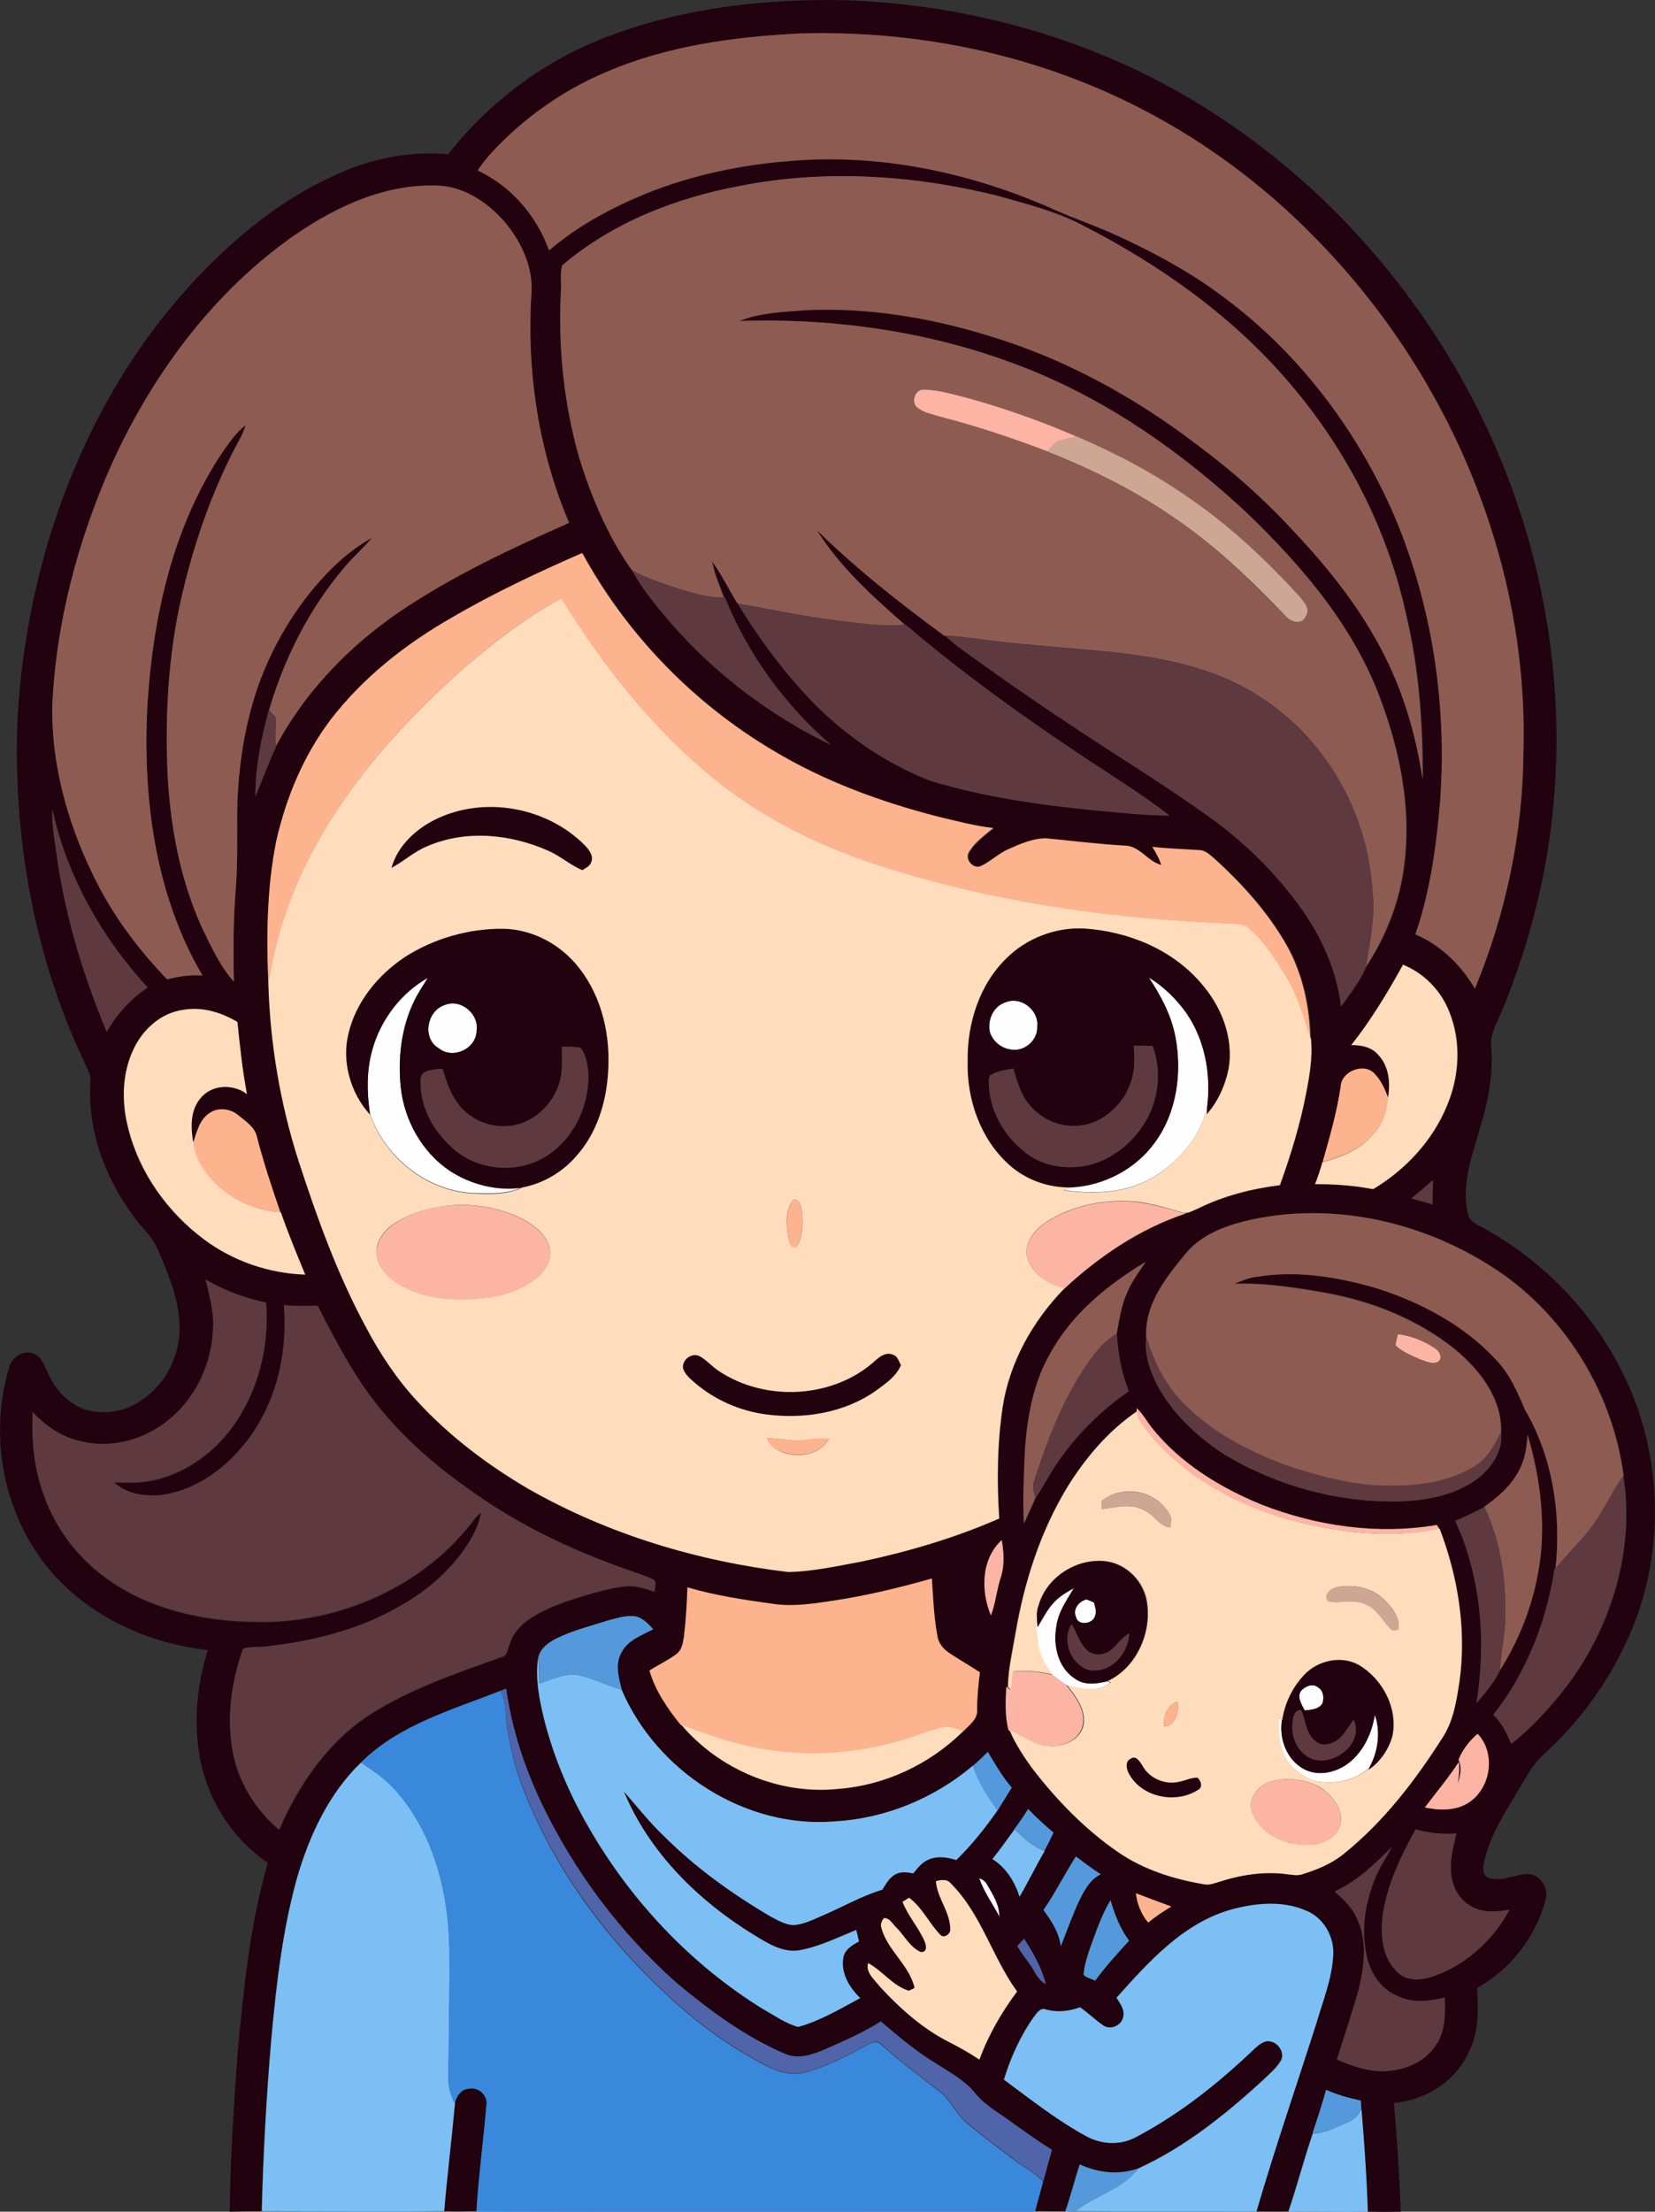
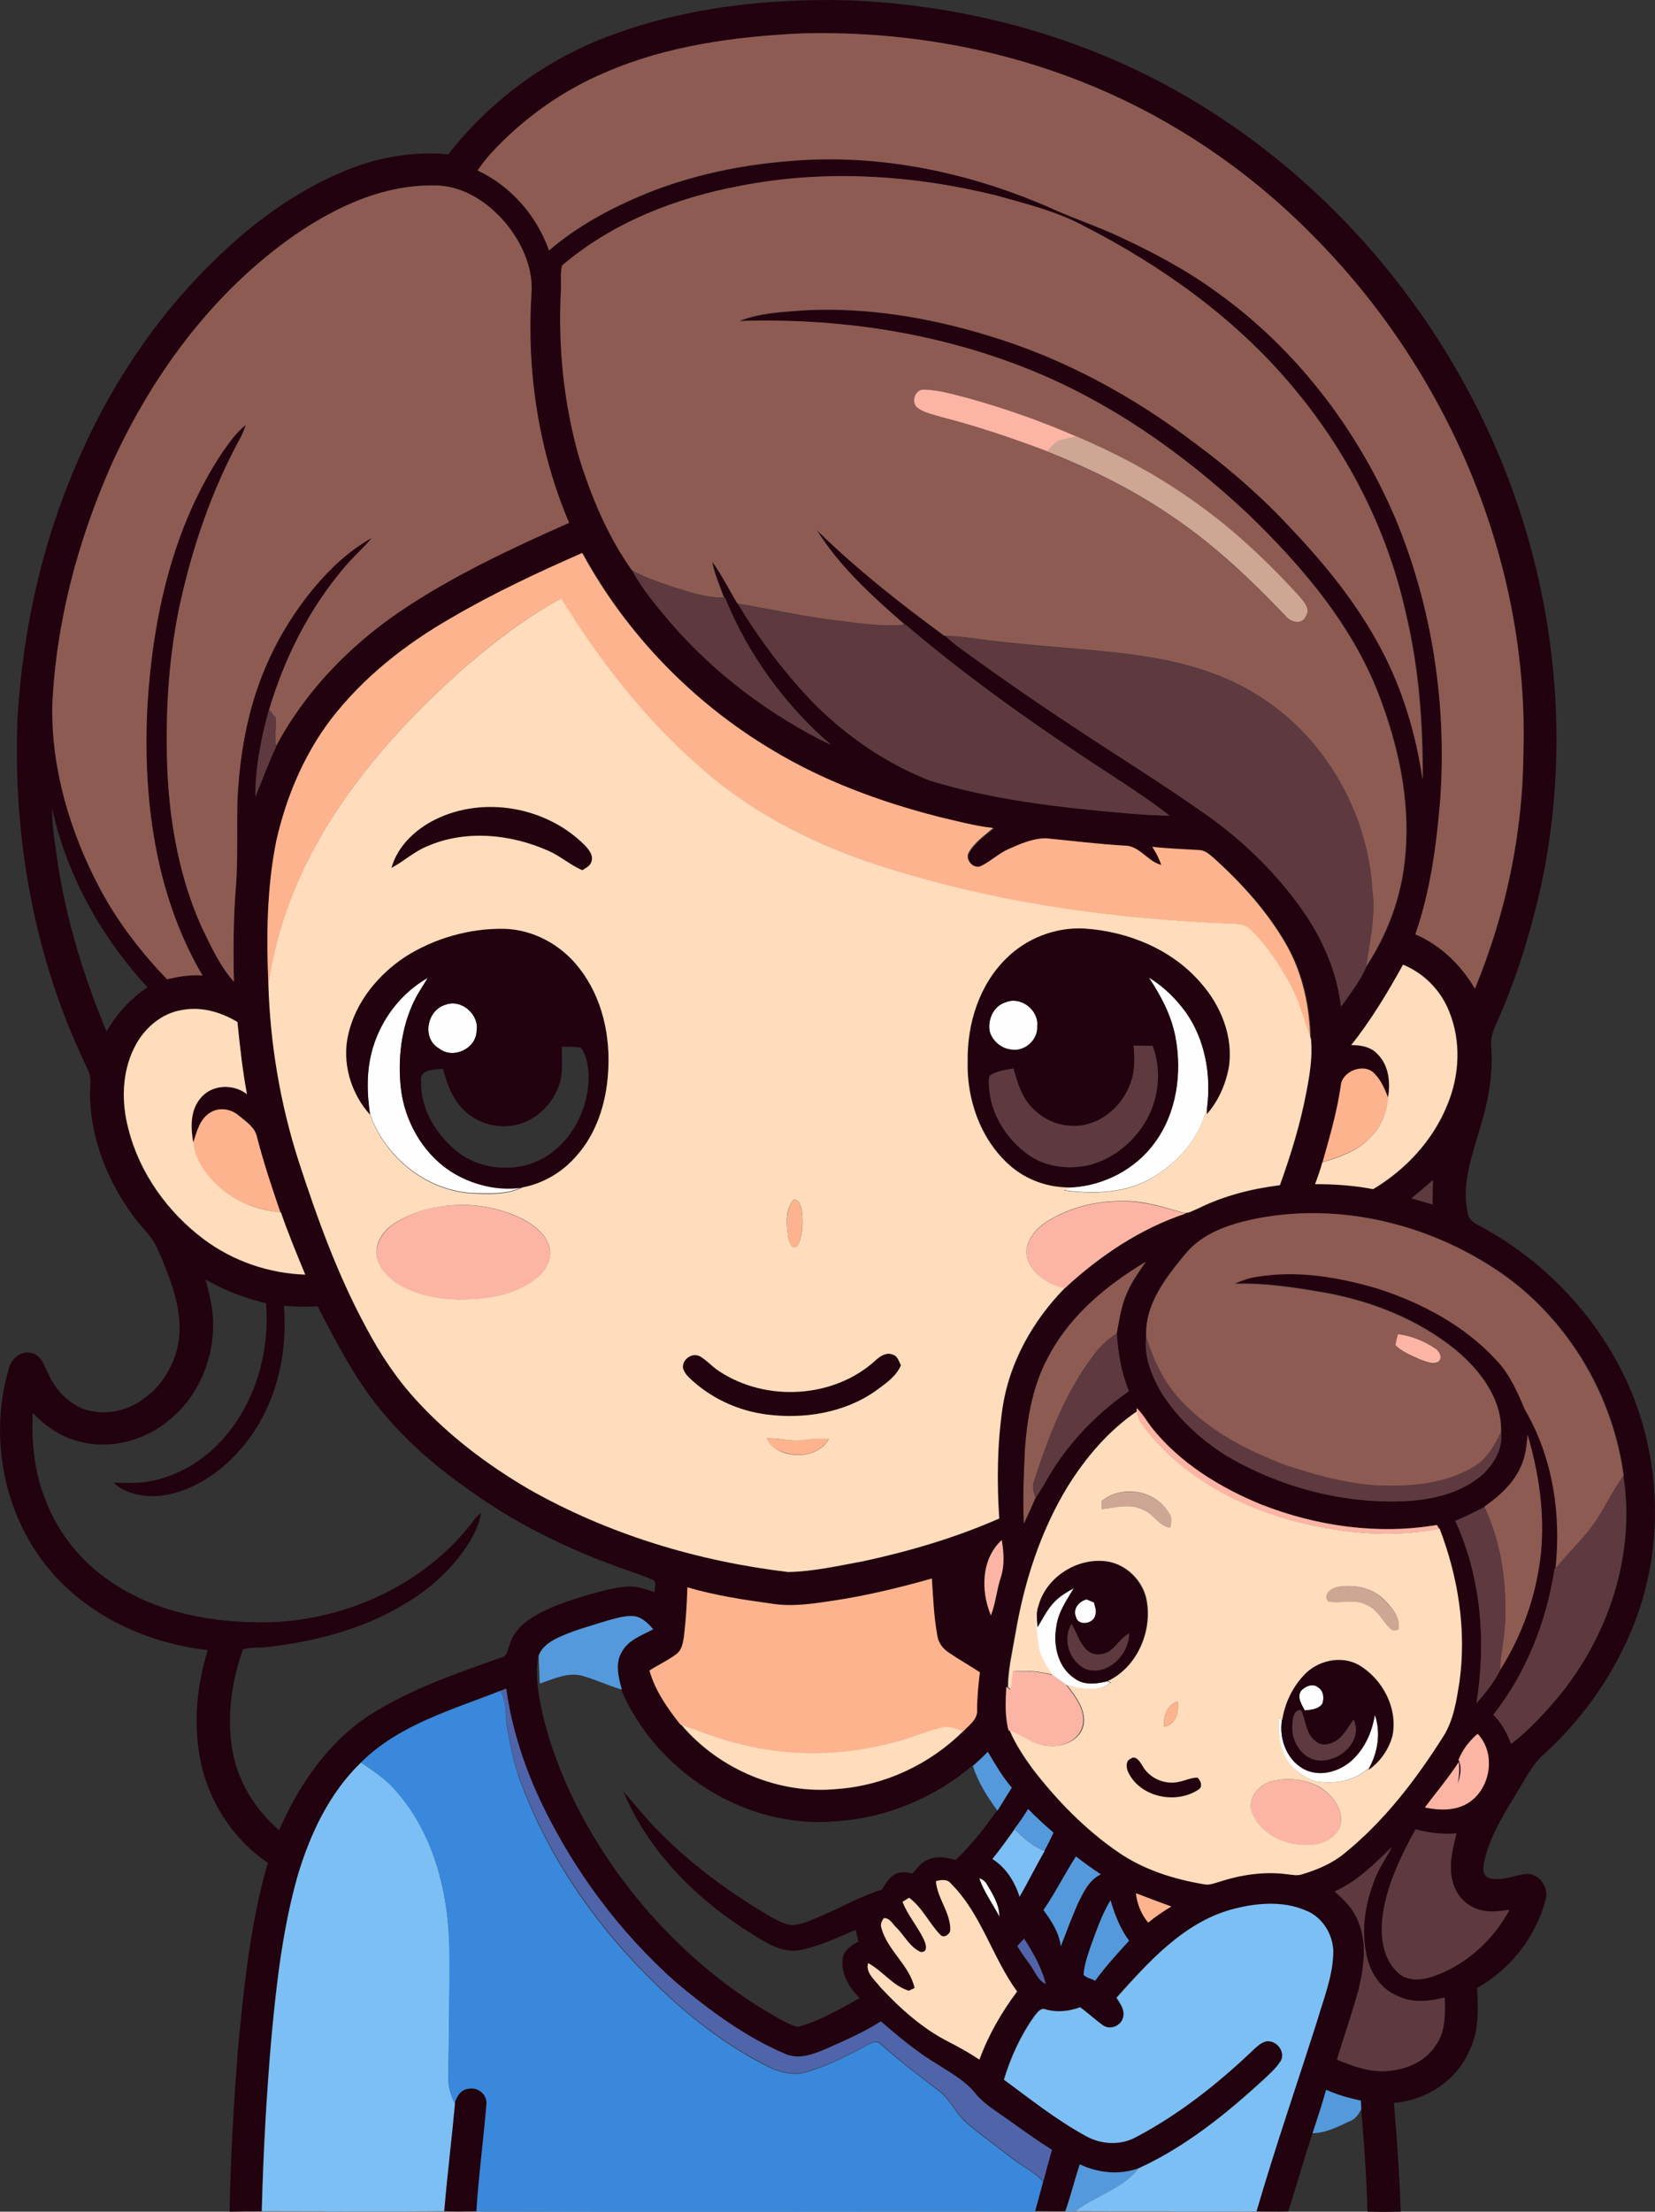
<svg xmlns="http://www.w3.org/2000/svg" version="1.1" id="Layer_1" x="0px" y="0px" viewBox="0 0 658.7 879.9" enable-background="new 0 0 658.7 879.9" xml:space="preserve">
  <rect x="0" y="0" width="658.7" height="879.9" fill="#333333" stroke="none" />
  <path fill="#FEFEFE" d="M148.3,417c3.3-11.8,11.3-22.3,22.1-28.3c-1.9,3.2-4,6.2-5.6,9.5c-5.1,10.5-6.4,22.6-5.3,34.1  c1.4,13.2,8.5,25.9,19.6,33.3c8.4,5.5,18.9,8.1,28.9,6.6c-6.3,3.1-13.6,2.6-20.4,2.4c-18.1-1.2-34.3-14.3-40.3-31.3  C146,434.7,145.7,425.6,148.3,417z" />
  <path fill="#FEFEFE" d="M457.2,388.8c5.9,3.5,10.8,8.4,14.8,13.9c7.6,10.8,10.1,24.4,8.5,37.3c-2.4,11.9-10.9,21.8-21,28  c-10.7,6.7-23.9,7.2-36,5.5c1-0.4,2.1-0.9,3.2-1.2c12.7-0.8,25.1-7.2,32.6-17.5c9-12,11.2-28.1,8.4-42.6  C466.1,403.7,461.9,396,457.2,388.8z" />
  <path fill="#FEFEFE" d="M400.1,398.8c6.1-2.6,13.4,3,12.7,9.5c0.3,5.3-4.8,10.1-10.1,9.3c-4.1-0.3-7.9-3.4-8.9-7.4  C393.1,405.6,395.4,400.3,400.1,398.8z" />
  <path fill="#FEFEFE" d="M177.1,399.8c6.4-2.6,13.7,3.7,12.6,10.4c-0.2,7.2-9.5,11.4-15.1,6.9C167.8,413.2,169.9,402,177.1,399.8z" />
  <path fill="#FEFEFE" d="M419.7,637.3c2.2-2.3,5-3.9,7.8-5.5c-2.9,4.8-6.3,9.6-7,15.4c-1.4,7.5,0.7,16.4,7.5,20.7  c3.8,2.6,8.5,2,12.7,1l1.3,0.6c-5.1,4-11.9,2.5-17.6,0.9c-1.8-1.3-3.7-2.6-5.5-3.9c-2.8-3.6-5.3-7.7-5.8-12.3  c-0.5-5-1.8-10.3,0-15.1c-0.6,2.7-0.4,5.5-0.1,8.3C415.1,643.9,416.9,640.2,419.7,637.3z" />
  <path fill="#FEFEFE" d="M428.2,643.2c-1.3-3.2,1.3-6.2,4.3-6.9c0.7,0.3,2.2,0.9,2.9,1.2c0.4,1.7,1.2,3.4,0.5,5.2  C435.2,646.1,429,647.1,428.2,643.2z" />
  <path fill="#FEFEFE" d="M517.8,672.7c1.6-1.8,4.7-3.2,6.8-1.4c2.2,1.3,2.5,4.3,1.7,6.5c-1.6,2.3-4.5,2.4-7,2.7  C518.1,678.2,516.1,675.3,517.8,672.7z" />
  <path fill="#FEFEFE" d="M547.2,682.1c2.4,7,1.3,14.8-2.2,21.1c-4.9,4.6-11.9,6.4-18.5,5.8c-4.9,0-9-3.2-12.5-6.3  c-4.7-5.3-5.6-12.7-4.9-19.5c0.3,0.3,0.9,0.9,1.1,1.2c-1.1,7.2,1.9,15.3,8.3,19c6.1,3.7,14.2,1.6,19.3-3  C543.2,695.8,546.1,689,547.2,682.1z" />
  <path fill="#FEFEFE" d="M389.7,747.2c1.4,0.5,2.5,1.3,3.2,2.6c2.4,3.9,4.9,8.1,4.9,12.8C395.1,757.4,391.6,752.7,389.7,747.2z" />
  <g>
    <g>
      <path fill="#22020E" d="M243.3,14C273,3,305-0.6,336.6,0.1c42.8,1.5,85.5,12,123.6,31.7c68.3,35.4,121,99,144.8,171.9    c15.6,47.7,18.9,99.4,8.4,148.5c-4,18.1-9.5,35.9-16.9,52.9c-1.5,3.5-3.5,7.1-3,11.1c0.8,11-1.1,21.9-4.4,32.4    c-3.1,11-7.6,22.5-4.9,34.1c0.3,2.4,2.3,3.8,4.3,4.8c29.1,15.4,52.4,41.7,63.3,72.8c10,29,9.2,61.7-3.1,89.8    c-7.8,18.2-19.7,34.6-34.3,47.9c-4.6,4-7.2,9.6-10.4,14.7c-5.2,8.7-10.9,17.5-13.2,27.5c-0.5,2.4-1.1,6,1.9,7    c5,1.4,9.9-1.2,14.9-1.7c5.2-0.1,9.1,5.6,7.5,10.5c-3.9,14.7-14,27.5-27.2,34.9c0.4,8.3,0.8,17.1-3,24.8    c-5.1,12-17.2,19.9-30.1,20.9c1.2,14.4,2.2,28.9,2.7,43.3c-4.4,0.1-8.8,0.1-13.2,0c-0.4-13.6-1.4-27.1-2.5-40.7    c-0.1-1.2-0.2-2.3-0.2-3.5c-4.7-1-9.4-2.3-13.8-4.3c-1.6,5.8-3.6,11.5-5.4,17.3c-3.5,10.3-6.3,20.8-9.7,31.1    c-4.2,0.1-8.4,0-12.7,0c7.4-25.4,16.1-50.5,24.1-75.7c2.5-8.5,5.9-16.9,6.4-25.8c0.7-7.5-3.7-15.4-10.8-18.2    c-9.4-4-20.2-3-29.8-0.4c-19.1,5.4-32.8,20.8-45.7,35c1.4,2.3,3.3,4.7,2.7,7.5c-0.5,3.5-5,5.5-8,3.5c-3.2-2.2-6-4.9-9.2-7.2    c-4.3,1.6-9,2.1-13.5,0.9c-2.3-1-3.6,1.3-4.8,2.8c-5.4,7.6-9.3,16.2-12,25.1c10.6,7.8,21,16.1,32.6,22.4c6.2,3.5,14,3.8,20.2,0.3    c17.3-9.2,32.8-21.5,47-35.1c1.7-1.5,3.8-3.4,6.3-2.8c3.3,0.6,6,5,3.9,8c-1.8,2.8-4.4,5-6.8,7.3c-14.9,13.8-31.1,26.8-49.7,35.2    c-7.7,2.7-16,1.9-23.3-1.6c-2,6.2-3.5,12.5-5.7,18.7c-4,0-8,0-11.9-0.2c1.1-4,2.1-7.9,3.2-11.8c1.1-4.1,2.2-8.3,3.4-12.4    c-5.9-3.7-11.6-7.8-17.3-11.9c-4.6-3.4-9.7-6.2-13.3-10.7c-3.9-4.9-9.6-7.9-14.8-11.3c-8.2-4.9-15.5-11-22.7-17.2    c-7,4.4-14.5,7.7-22,11c-4.8,2-10.2,4-15.4,2.2c-16.3-6.8-30.7-17.5-44.2-28.8c-22.3-19.7-40.3-44-53.2-70.7    c-7-14.6-12.1-30.1-14.3-46.1c-0.8,0.3-1.6,0.6-2.4,0.9c-19.3,7.6-40.4,13.5-55.4,28.5c-12.6,12.2-20.2,28.5-25.2,45    c-5.9,20.8-8.4,42.4-10.4,63.9c-2.1,23.2-3.3,46.4-3.9,69.6c-4.2,0-8.5,0.1-12.7,0.2c0.3-21.6,1.7-43.2,3.3-64.7    c2.4-24.9,4.9-50,11.9-74.1c-14.8-10-24.8-26.4-27.4-44c-2.1-13.6-0.6-27.5,3.5-40.6c-21.6-2.5-43-11.4-58.4-27    C2.4,607.7-5.2,573.6,3.6,544.2c1-3.8,4.9-7,9-5.9c3.9,0.9,5,5.1,6.6,8.2c2.7,6.1,7.6,11.5,13.9,14c7.9,2.8,17.2,1.2,23.9-3.9    c9.1-6.3,14.5-17.3,14.5-28.3c-0.1-11-4.4-21.3-8.7-31.2c-2.2-5.4-6.9-9.1-10.1-13.8c-11.1-15.2-18-34.1-16.7-53.1    c0.2-2.9-1.5-5.4-2.6-8C13.3,379.7,5,332,7,285.2c2.1-34.2,9.5-68.1,23-99.6c12.9-30.7,31.6-59.1,55.6-82.3    c14.4-14.1,31-26.4,49.5-34.4c13.5-6,28.5-8.9,43.3-7.5C195.1,40,217.8,23.3,243.3,14z M241.2,28.7c-17.3,7.3-33.1,18.5-45.7,32.4    c-1.9,2.1-3.7,4.5-5.3,6.8c13.2,6.3,23.5,18.1,28.4,31.8c11.5-9.9,24.9-17,38.8-22.7c17.9-7.2,37.1-11.2,56.3-12.8    c36.4-3.3,73.3,4.5,106.5,19.5c8.1,3.6,16.6,6.5,24.7,10.2c13.8,6.3,27.3,13.5,39.6,22.5c31.3,22.4,55.6,54,70.7,89.3    c14.9,35.4,20.7,74.4,18.1,112.6c-1.5,18.1-3.9,36.3-9.9,53.5c10,4.3,18.2,12.2,23.7,21.6c12.3-29.8,19.1-61.9,19.3-94.1    c2.2-76.4-30.4-151.9-84-205.7c-25.8-26.2-57.1-47.2-91.3-60.8c-35.6-14.2-74.3-20.4-112.5-19.4C292.2,14.6,265.5,18.2,241.2,28.7    z M294.8,73.9c-25.7,4.7-51,14.5-70.9,31.7c-0.9,3.4-0.2,7.1-0.5,10.6c-1.2,22.2,1.2,44.5,7.3,65.9c4.9,15.8,11.4,31.3,21,44.8    c4.1,7.7,9.8,14.3,15.4,20.9c17.6,20.3,39.5,36.8,63.7,48.5c-18.4-15.9-33.1-36-42.2-58.6l-0.3,0c-1.7-4.7-3.8-9.4-4.7-14.3    c3.9,5.2,6.6,11.2,10.1,16.7c8.8,14.4,19,28.1,30.8,40.3c13,12.9,28.6,23.5,45.7,30.2c21.3,6.5,43.4,9.6,65.5,11.8    c9.9,0.9,19.9,2,29.8,2.1c-6.6-5.2-13.7-9.9-20.7-14.5c-29.2-19-57.8-38.9-84.3-61.4l-0.3,0c-12.9-11.3-25.9-23-35-37.6    c15.7,15.4,33,29,50.7,42l0.4,0c1.3,1.2,2.7,2.4,4.1,3.5c15.3,11.1,30.8,22,46.6,32.4c16.8,11.2,34.1,21.8,50.6,33.4    c14.8,10.2,28.2,22.6,38.9,37c9,12,15.5,26.1,17.4,41.1c3.6-5.1,7.5-10,10-15.8c8-12.3,13.5-26.3,15.2-40.9    c2.7-21.6-1.5-43.5-8.9-63.8c-10.5-29.6-31.3-54.1-53.6-75.6c-25.6-23.9-54.8-44.5-87.5-57.5c-36.3-14.5-75.7-20.3-114.7-19    c8.3-3.3,17.4-3.6,26.3-4.3c24.6-1.2,49.3,2.9,72.8,10.1c30.1,8.9,57.9,24.2,82.8,43.2c14,10.4,27.1,22,39,34.9    c13.1,13.9,25.2,29,34.2,45.9c8.8,16.3,14.2,34.4,16.9,52.7c0.1-22.2-1.5-44.5-6.7-66.1c-7.4-33.5-23.6-64.9-45.7-91    c-22.6-26.8-51.7-47.5-82.8-63.4c-10.8-5.7-22.7-8.6-34.3-11.9C363.4,69.6,328.5,67.4,294.8,73.9z M114.1,95.8    C83.2,118.4,60,150.3,44.3,185c-13.4,30.3-22.1,63-23.5,96.2c-0.3,25.1,7.1,49.9,18.8,72c7.1,13.4,16.4,25.5,26.9,36.4    c4.6-1.1,9.4-1.9,14.1-1.5c-19-32.4-23.9-71-21.9-107.9c2.1-34.9,10-70.6,29.7-100.1c2.8-4,5.5-8,9.4-11c-0.5,1.5-1.1,3-1.8,4.5    c-11.8,21.4-19.7,44.8-24.8,68.7c-4.4,21.7-5.5,43.9-4.5,66c1.1,20.7,5,41.5,13.5,60.4c3.7,7.6,7.3,15.5,12.9,21.9    c-0.3-13.1-0.3-26.2,0.9-39.2c0.7-11,0.3-22,0.5-33c0.6-13.2,2.4-26.4,6.2-39.1c4.9-16.7,13.3-32.3,24.4-45.6    c6.5-7.7,14-14.8,22.9-19.7c-3.4,4.1-7.5,7.6-10.9,11.7c-14,16.4-23.9,36.1-30,56.7c-3,11.2-5.3,22.8-5.4,34.5    c2.8-6.6,5.1-13.3,8.2-19.7l0-0.4c11.5-21.6,29-39.6,49.1-53.4c21.1-14.3,44.3-25.1,67.5-35.4c-12.2-28.5-16.9-59.9-15-90.8    c0.9-10.4-3.7-20.6-10.3-28.5c-7.1-8.4-17.3-15.1-28.6-14.9C151.1,73.5,131.1,83.5,114.1,95.8z M180,245.6    c-18.4,10.4-35.4,23.7-48.3,40.7c-10.8,14.2-17.8,31.1-21.7,48.5c-3.8,18.6-4,37.7-3.1,56.6c0.7,23.9,4.7,47.7,12,70.5    c7.4,22.7,15.5,45.3,26.9,66.3c5.6,10.6,12.3,20.7,20.5,29.5c12.7,13.8,28,25.3,44.2,34.8c31.6,18,67.2,28.7,103.3,33    c10.1-0.2,20-2.4,29.9-4.3c18.5-4,36.8-9.3,54.1-17c-1-14.7-0.9-29.5,1.3-44c2.8-18.1,12.1-34.6,24.7-47.6    c13.9-12.9,30.1-23.8,48.2-29.8l-0.5-0.1c2,0,3.8-1.2,5.6-1.9c10.1-5,21.3-7.8,32.4-9.2c4.4-12.2,8.2-24.7,10.6-37.4    c1.3-6.7,2.4-13.6,1.8-20.5c-0.3-12.9-3-25.9-9.3-37.2c-7.5-13.3-17.9-24.8-29.2-35c-1.6-1.3-3.3-3-5.5-3.1    c-6.3-0.5-12.6-0.6-18.9-1.3c1.4,2.3,2.7,4.6,3.6,7.2c-5.5-1.4-8.7-7.8-14.8-7.7c-10.4-0.6-20.8-1.9-31.1-2.9    c-5.3,0-10.2,2.2-14.9,4.3c-3.9,1.7-6.9,4.7-10.7,6.6c-3,1.7-6.8-2.2-5.2-5.2c2.3-4.1,6.3-6.9,9.8-9.8c-7.4-0.8-14.7-2.8-21.9-4.5    c-23-5.9-45.6-14.2-66-26.5c-31.6-18.8-58.1-46.1-75.7-78.4C214.2,227.8,196.7,235.9,180,245.6z M20.8,321.9    c-0.2,7.5,1.4,14.9,2.3,22.4c3.6,22.8,10.5,44.9,19.3,66.1c4-7,9.5-13.1,16.3-17.6C40.4,372.9,26.7,348.5,20.8,321.9z     M537.8,415.8c3.8-0.1,7.9,0.8,10.6,3.6c4.5,4.5,5.2,11.4,4.1,17.4c-1.3-3.3-2.7-6.7-5.2-9.3c-4-4.9-13.4-1.4-13.7,4.8    c-1.5,10.2-4.4,20.2-7.1,30.1c-0.9,3-1.8,5.9-2.9,8.7c7.7,0,15.5,0.6,23.1,2c12.9-7.8,23.8-19.4,29.5-33.5    c4.9-11.8,5.6-25.4,0.7-37.3c-3.3-8.3-10-15.2-18.3-18.5C552.3,394.9,545.7,405.8,537.8,415.8z M53.4,416.9    c-4.9,9.9-5.2,21.5-2.5,32.1c4.4,17.6,15.5,33.1,30,44c11.6,8.7,25.9,13.7,40.4,14.1c-3.4-8.2-6.7-16.4-9.7-24.8    c-3.4-9.9-6.8-19.7-9.3-29.9c-0.8-3.9-4.4-6.3-7.3-8.6c-3.1-2.5-7.6-3.4-11.1-1.3c-4.5,2.5-5.7,7.8-7,12.3    c-1-5.9-1.4-12.7,2.5-17.6c4.4-5.8,13.2-6.2,18.8-2c-1.8-9.5-2.8-19.1-3.8-28.7c-6.5-3.9-14.2-6.2-21.8-4.8    C64.2,403,57.2,409.3,53.4,416.9z M570.3,469.5c-2.8,2.5-5.7,4.9-8.6,7.2c2.8,0.8,5.6,1.6,8.4,2.4    C570.2,475.9,570.2,472.7,570.3,469.5z M498.6,485.1c-9.8,2.2-20.1,5.6-26.7,13.5c-7.8,9.4-16.3,20.1-15.7,33    c-1,7.6,1.9,15.1,5.6,21.6c6.4,10.6,15.7,19.1,26.1,25.8c21,12.4,45.4,19,69.8,18.3c11-0.4,22.5-2.7,31.3-9.7    c5.2-4.3,9.3-10.9,8.5-17.9c0.5-13.3-8.5-24.9-18.3-33c-14.8-11.9-32.9-19.1-51.5-22.5c-12-2.1-24.1-4-36.3-3.6    c2.8-1.3,5.8-2.3,8.9-2.8c16.2-2.7,32.7,0.1,48.2,4.7c17.6,5.7,34.7,14.8,47.3,28.6c5.3,5.6,8.3,12.7,11.3,19.7    c11,18.8,14.5,41.4,12.1,62.9l-0.3,0.3c-3.2,20.9-11.1,41.5-24.4,58.1c3.3,3.3,5.5,7.3,7.1,11.6c6.9-5.3,12.8-11.7,18.4-18.3    c20.2-24.2,31.1-56.8,26.2-88.3l0.1-0.1c-4.1-31.4-21.4-60.8-47.1-79.5C570.4,487.2,533.3,477.8,498.6,485.1z M417.9,538.6    c-6.7,11.7-9.1,25.3-9.9,38.6c-0.4,9.6-0.9,19.3-0.4,29c1.6-3.4,3.1-6.8,4.6-10.2c1.2-1.8,2.4-3.7,3.5-5.6    c8-14.8,19.8-27.3,33.6-36.9c-3-7.2-4.3-15-4.8-22.8c1.1-5.5,1.7-11.3,4.2-16.4c1.9-4.4,4.7-8.3,7.4-12.2    C440.8,511.1,426.5,522.8,417.9,538.6z M81.8,509c1.4,5.3,2.8,10.7,3,16.2c0.6,14.7-5.5,29.8-16.9,39.3c-9.8,8.5-23.7,12.4-36.3,9    c-7.3-1.7-13.5-6.1-18.6-11.4c-0.5,11.5,0.6,23.3,4.9,34.1c4.6,12.4,12.9,23.4,23.6,31.2c17.1,12.9,39,17.7,60.1,18    c33.5,0.8,67.7-14.3,87.7-41.5c0.7-0.7,1.4-1.4,2.2-2c-0.8,4.6-2.9,8.9-5.4,12.8c-6.4,9.8-15.4,17.9-25.5,23.7    c-16.4,9.8-35.2,14.7-54,16.8c-3.3,0.5-6.8,0-9.9,1c-4.4,12.4-6.4,25.9-4.4,39c1.9,12.8,9,24.6,18.8,32.9    c7.9-18.1,19.6-35.2,36.4-46c16.1-10.2,34.3-16.4,52.1-22.7c2.4-0.5,2.4-3.2,3.2-5c1.3-4.4,4.5-8,8.3-10.4    c6.7-4.4,14.4-6.9,22-9.2c5.4-1.5,10.8-3.2,16.5-3.6c3.8-0.3,7.4,1.1,11,2.2c-0.2-1.7,1.1-4.3-1.1-5c-5.6-2.5-11.6-4.1-17.3-6.4    c-19.5-7.3-38.2-16.8-55.2-29c-12.2-8.5-23.7-18.2-33.4-29.6c-11.4-13-19.3-28.5-27.2-43.7c-4.5,0.2-9,0.2-13.4-0.2    c1.6,19.6-3.3,40.1-15.9,55.5c-8.2,10-19.5,18.1-32.5,20c-6.7,0.8-14.3-0.4-19.4-5.1c4.5,0,9,0.3,13.4-0.4    c13.3-2.1,25.2-10.1,33.2-20.7c10.8-14.2,15.5-32.5,14.1-50.3C97.4,516.4,89.2,513.4,81.8,509z M452.4,560.2l0,1.3    c-11.3,7.7-20.4,18.4-27.6,30c-10.8,17.8-17.2,38-20.9,58.5c-1.2,7.1-2.9,14.1-3,21.3l-0.3-0.2c-0.3,5.8-0.6,11.7,0.9,17.3    l0.2,0.1c2.3,5.5,5.6,10.4,9.1,15.2c9.7,12.6,21,24.2,34.1,33.2c10.2,7.1,22.4,10.8,34.5,12.8c1.9,0.3,3.8-0.5,5.6-1    c8.8-2.9,18.2-4.3,27.5-3c1.8,0.2,3.7,0.6,5.5,0c6-1.8,11.9-4.2,16.7-8.2c15.9-12.9,28.5-29.4,39.5-46.6    c4.1-6.5,5.3-14.4,6.5-21.9c2.9-20.5-0.5-41.6-7.9-60.8c-0.3-0.4-0.7-1.2-1-1.6c-23.4,4-47.8,0.5-69.8-8.1    c-16.7-6.8-32.7-16.5-43.9-30.9C456.3,565.2,454.8,562.4,452.4,560.2z M608,570.8c-0.3,3.9-0.7,7.8-2.2,11.5    c-2.8,7.3-8.7,12.8-15,17.1l0,0.1c-3.8,2-7.6,3.9-11.6,5.5c10.4,22.5,12.3,48.3,8.4,72.5c3.4-4.1,7-8.3,9.3-13    c7.3-11.5,12.5-24.4,15-37.8C615.7,608.2,613.2,588.9,608,570.8z M394.4,642.7c1.9-5,2.3-10.4,4-15.4c1.5-4.8,1.1-9.8,0.3-14.6    C390.5,620.2,390.3,633,394.4,642.7z M332.4,636.7c-8.2,1.3-16.4,2.6-24.7,1.4c-11.5-1.7-23.1-3.3-34.2-6.6    c-0.1,6.6-0.6,13.2-1.4,19.8c-0.4,2.4-0.8,5.1-2.9,6.7c-3.4,2.6-7.3,4.3-10.8,6.6c2.3,8.1,7.2,15.1,12.4,21.6l0.3,0.1    c15.1,17.8,39,27.9,62.3,25.5c18.7-1.4,36.6-9.8,49.9-23c2.3-2.4,5.8-4.7,5.5-8.5c-0.1-5,0.5-10,1.1-15c-4.1-2.7-8.4-5.2-12.5-7.9    c-2.2-1.5-4-3.8-4.4-6.5c-1.4-7.5-1.7-15.2-2.2-22.9C358.2,631.5,345.4,634.7,332.4,636.7z M241.9,644.7c-7,2.2-14.1,3.9-20.7,7.2    c-2.9,1.5-6,3.6-7,7c-1.4,8.4,0.3,17,2.3,25.2c3.8,14.9,9.8,29.1,17.4,42.5c16.8,29.4,40.7,54.8,69.6,72.7c4.6,2.5,8.9,5.7,14,7.1    c8.8-2.4,16.8-7.1,24.7-11.5c-4.2-4-7.6-9.7-6.8-15.7c0.4-3.4,3.6-5.3,6.3-6.8c-0.4-1.6-0.8-3.1-1.1-4.6    c-7.6,3.1-15.1,6.9-23.3,8.2c-6.4,0.7-12.2-3-17.4-6.2c-22.1-13.6-41.7-32.8-51.8-57.1c5.3,6,10.2,12.3,16,17.8    c12.6,12.5,27.1,22.9,42.3,31.9c2.9,1.5,5.8,3.3,9,3.5c4.2-0.3,8-2.3,11.8-3.8c7.9-3.4,15.5-7.8,23.8-10.3    c1.5-2.4,2.9-5.1,5.6-6.3c2.1-1,4.5-0.6,6.7-0.2c1.8-2.2,3.6-4.6,6.4-5.6c3.5-1.4,7.3-0.7,10.7,0.3c6.2-6,11.5-12.7,16.4-19.7    c1.9-3,3.8-6.1,5.7-9.2c-3.8-4.3-6.6-9.3-9.5-14.2c-1.9,2-3.9,3.8-6,5.6c-15.3,12.9-34.6,20.9-54.6,22.1    c-35.8,3.1-71.2-19.7-85.2-52.4c-1.2-4.9-2.7-10.4,0-15c2.6-4.8,8-6.6,12.5-9c-2-2.2-4.2-4.7-7.4-5.2    C249,642.6,245.4,643.8,241.9,644.7z M580.5,700.1c1.4,3,0.9,6.4-0.3,9.3c0.5-2.8,0.8-5.7,0.4-8.5c-4,6.4-9,12.1-13.5,18.1    c5.7,1.3,12.3,1.4,17.4-1.9c8.9-5.7,11-19.7,3.6-27.4C584.8,692.5,582.1,696,580.5,700.1z M409.2,719.7c-1.8,2.7-3.6,5.4-5.5,8    c-2.9,4-5.7,8-8.8,11.8c5.4,3.5,8.9,9,10.8,15c3.5-6,6.5-12.2,10-18.2c1.3-2.4,2.5-4.8,3.6-7.2C415.8,726.1,412.4,723,409.2,719.7    z M563.4,727.8c-5.7,10.4-11.1,21.4-13,33.3c-1.2,8.1-0.6,17.6,5.8,23.6c3.6,3.5,9.1,3.1,13.5,1.8c13.3-4.4,24.4-14.5,31-26.7    c-3.7,0.5-7.5,1.1-11.1,0.2c-5.6-1.2-10.2-5.8-11.5-11.4c-1.8-6.4,0-13,1.5-19.2C574.2,729.9,568.7,729.2,563.4,727.8z     M531.2,752.5c3.4,3,6.8,6.3,8.7,10.4c4.4,8.8,3.1,19.1,0.9,28.4c-2.6,9.5-5.8,18.8-8.7,28.1c6.5,2.7,13.4,5.2,20.5,4.5    c7.4-0.7,15.1-4,19.1-10.6c3.7-5.5,3.4-12.3,3.3-18.6c-6,1.5-12.6,2.4-18.4-0.5c-7.5-2.8-11.9-10.4-13-18    c-1.9-10.1,0.2-20.5,4.1-29.9c1.7-4,4.3-7.6,6.3-11.5C547.1,741.5,540.2,748.5,531.2,752.5z M415.3,759.9c3.2,4.3,6.2,8.9,7,14.3    c2.1-5.6,4.2-11.3,6.7-16.8c2.2-4.5,4.5-9.5,9.2-11.8c-3.4-2.2-6.7-4.6-9.9-7.1C423.7,745.6,420,753.1,415.3,759.9z M389.7,747.2    c1.9,5.5,5.4,10.3,8.1,15.4c0-4.7-2.6-8.9-4.9-12.8C392.2,748.4,391,747.6,389.7,747.2z M372.5,748.4c0.5,6.9,6.1,12.6,5.8,19.7    c-0.4,1.8-2.7,3.2-4.1,1.5c-4.4-4.6-7.1-10.7-12.3-14.6c-0.7,0.4-2,1.2-2.6,1.6c2.1,5.5,6.2,9.9,8.6,15.3c0.8,1.7,1.6,4.8-1.3,4.7    c-4.3-1.9-6.5-6.5-9.7-9.7c-1.5-1.4-2.7-3.9-5-3.8c-0.9,1.1-1.5,2.5-1,3.9c2.4,9,11.2,14.8,13.2,23.9c-0.6,0.3-1.8,0.8-2.3,1.1    c-6.5-2-10.4-8-16.2-11c-1.1,3.9,2.8,6.8,4.9,9.6c7.9,8.6,16.8,16.5,27.3,21.8c4.2,2.1,8.2,4.4,12.1,7c3.5-9.8,8.8-18.8,15-27.1    c-9.9-13.6-14.2-30.8-26.3-42.9C377,747.5,374.5,748,372.5,748.4z M452.1,753.2c0.4,4.3,2.1,8.4,4.9,11.6c2.9-2.3,6-4.5,9.2-6.4    C461.5,756.8,456.8,755,452.1,753.2z M434,774.6c-1.2,3.6-2.5,7.3-2.8,11.1c1.2,1.2,3.1,1.5,4.6,2.3c4.1-5.6,8.7-10.8,13.5-15.9    c-3.5-4.8-5.7-10.5-7.4-16.1C438.4,761.8,436.3,768.3,434,774.6z M404.9,774.2c1.5,2.7,3.4,5.1,5.2,7.6c1.9,2.6,3,6,6.1,7.5    c-1.6-6.5-5-12.4-8.6-18C406.7,772.2,405.8,773.2,404.9,774.2z" />
    </g>
    <path fill="#22020E" d="M173.3,326c19.3-9.4,44.2-5,59.3,10.3c1.6,1.7,3.6,4,2.7,6.6c-0.5,1.7-2.2,2.4-3.6,3.4   c-4.8-2-8.7-5.6-13.5-7.7c-15-6.7-33-8.6-48.3-1.8c-5.2,2.1-9.3,5.9-14.2,8.6C158.1,336.6,165.3,329.9,173.3,326z" />
    <g>
      <path fill="#22020E" d="M161.2,380.7c11.7-7.4,25.6-11.5,39.4-11.1c11.7,0.2,22.8,6.4,29.9,15.6c9.2,11.8,12.6,27.3,11.5,42    c-0.8,11.8-4.6,23.8-12.6,32.8c-5.5,6.4-13.1,10.9-21.4,12.5c-10,1.5-20.4-1.1-28.9-6.6c-11.1-7.4-18.2-20.1-19.6-33.3    c-1.2-11.5,0.2-23.6,5.3-34.1c1.6-3.4,3.7-6.4,5.6-9.5c-10.7,6-18.7,16.5-22.1,28.3c-2.5,8.6-2.3,17.7-1,26.5    c-7.8-8.6-11.4-21-8.6-32.4C141.7,398.5,150.5,387.8,161.2,380.7z M177.1,399.8c-7.2,2.2-9.2,13.3-2.5,17.2    c5.6,4.6,14.9,0.3,15.1-6.9C190.8,403.5,183.5,397.2,177.1,399.8z M223.6,416.4c0,4.5,0.4,9-0.5,13.4c-1.7,6.6-6.2,12.4-12.1,15.6    c-7.6,4.3-17.7,3.3-24.4-2.1c-5.9-4.3-8.5-11.4-10.3-18.1c-3.3,0.3-9.5,0.2-8.7,5c-0.3,9.7,4.7,19,11.6,25.5    c10.1,10.4,27.8,11.8,39.5,3.5c10.2-7.1,15.9-19.7,15.6-32c-0.4-3.6-0.8-7.6-3.2-10.4C228.6,416.3,226.1,416.5,223.6,416.4z" />
    </g>
    <g>
      <path fill="#22020E" d="M400.6,381.2c8.1-8.1,19.6-12.4,31-11.8c17.3,1.1,34.8,8.2,46.3,21.5c8.2,9.2,13.3,21.8,11.2,34.2    c-1.3,6.7-4.2,13.1-8.7,18.2c0-0.8,0.1-2.4,0.1-3.2c1.5-12.9-1-26.6-8.5-37.3c-4-5.5-9-10.4-14.8-13.9c4.8,7.1,8.9,14.9,10.6,23.4    c2.8,14.5,0.6,30.6-8.4,42.6c-7.6,10.3-19.9,16.7-32.6,17.5c-9.1,0.3-18.3-2.9-25.1-9.1c-11.4-10.2-16.8-26-16.4-41.1    C384.9,407.4,389.8,391.8,400.6,381.2z M400.1,398.8c-4.7,1.5-7,6.8-6.2,11.4c1,4,4.8,7.1,8.9,7.4c5.3,0.7,10.4-4,10.1-9.3    C413.5,401.7,406.2,396.1,400.1,398.8z M451.2,416c0.4,4.9,0.6,10-1.1,14.7c-3.3,9.8-12.9,17.8-23.5,17.2    c-6.4-0.1-12.5-3.3-16.6-8.1c-3.7-4.1-5.1-9.5-6.6-14.7c-3.1,0.6-6.5,0.9-9.2,2.7c-0.9,1.3-0.5,3-0.5,4.5    c0.7,10.9,7.1,21,15.8,27.2c6.7,4.7,15.3,5.8,23.2,4.2c9.5-2.2,17.7-8.6,22.8-16.7c5.7-9.1,7.1-20.8,3.3-30.9    C456.2,416.1,453.7,416,451.2,416z" />
    </g>
    <path fill="#22020E" d="M271.8,544.1c-0.2-3.3,3.5-6,6.5-4.6c2.9,1.6,5,4.3,7.8,6c18.7,12.4,45.9,10.9,62.5-4.5   c1.8-1.6,4.4-3.2,6.8-2c1.8,0.5,2.3,2.6,3.1,4.1c-1.9,4.6-6.2,7.3-10,10.2c-12.6,8.9-28.8,11.4-43.8,9.4   c-10.4-1.4-20.3-5.8-28.3-12.6C274.6,548.4,272.4,546.7,271.8,544.1z" />
    <g>
      <path fill="#22020E" d="M413,639c3.1-11.6,15.8-19.5,27.5-17.7c7.4,1.2,13.6,7.2,15.4,14.4c2.9,12.6-3.2,27.6-15.3,33.2    c-4.2,1-9,1.7-12.7-1c-6.8-4.3-8.8-13.2-7.5-20.7c0.7-5.8,4.1-10.5,7-15.4c-2.8,1.5-5.6,3.1-7.8,5.5c-2.9,2.9-4.6,6.6-6.7,9.9    C412.7,644.5,412.5,641.7,413,639z M428.2,643.2c0.8,3.9,7,2.9,7.7-0.5c0.7-1.7-0.1-3.5-0.5-5.2c-0.7-0.3-2.2-0.9-2.9-1.2    C429.5,637,426.9,640,428.2,643.2z M432.7,664.2c8.6,2.3,16.6-6,16.7-14.3c-2.9,1.4-4.5,4.2-6.8,6.2c-2.7,2.4-7.4,3-10.1,0.3    c-2.9-2.8-4-6.9-6-10.3C422.6,652.3,425.8,661.6,432.7,664.2z" />
    </g>
    <g>
      <path fill="#22020E" d="M518.9,666.5c5.3-5.8,14.6-8.1,21.7-4.1c9.6,5.5,15.8,17.3,13.5,28.4c-1.5,5.4-4.9,10.3-9.6,13.5    c0.1-0.3,0.4-0.8,0.5-1c3.5-6.4,4.6-14.2,2.2-21.1c-1.1,6.9-4.1,13.7-9.4,18.4c-5.1,4.5-13.1,6.6-19.3,3c-6.5-3.8-9.4-11.8-8.3-19    C511.3,677.8,514.3,671.4,518.9,666.5z M517.8,672.7c-1.7,2.6,0.3,5.5,1.5,7.8c2.5-0.3,5.4-0.4,7-2.7c0.8-2.2,0.5-5.2-1.7-6.5    C522.5,669.5,519.4,670.9,517.8,672.7z M514.4,686.2c-0.5,4.8,1.7,9.7,5.6,12.5c8.6,5.9,23.3-4.4,18.6-14.5    c-2,2.7-3.5,5.8-6.2,7.9c-2.6,1.9-6.7,3-9.2,0.4c-3.8-3-3.5-8.2-5.6-12.2C514.7,680.4,514.6,683.9,514.4,686.2z" />
    </g>
    <path fill="#22020E" d="M450,699.7c2-1.5,3.6,1,4.5,2.5c2.8,5.2,9.3,7.9,15,6.5c2.4-0.5,4.6-1.6,7-1.6c1.3,1.1,2.3,3.3,0.7,4.6   c-8.8,6.1-22.8,3.5-28-6.2C448.3,703.8,447.7,700.7,450,699.7z" />
    <path fill="#22020E" d="M181,836.7c0.7-2.8,2.5-5.6,5.6-5.8c3.7-0.8,7.5,2.4,7,6.3c-1.2,14.2-3.1,28.3-4,42.5   c-4.3,0.1-8.6,0.2-12.9,0C177.9,865.3,179.7,851,181,836.7z" />
  </g>
  <g>
    <path fill="#8E5B53" d="M241.2,28.7c24.3-10.5,51-14.1,77.3-15.4c38.3-1.1,76.9,5.2,112.5,19.4c34.3,13.6,65.5,34.6,91.3,60.8   c53.7,53.8,86.2,129.4,84,205.7c-0.2,32.3-7,64.3-19.3,94.1c-5.5-9.4-13.6-17.3-23.7-21.6c6-17.3,8.4-35.4,9.9-53.5   c2.7-38.2-3.2-77.2-18.1-112.6c-15.2-35.3-39.4-66.9-70.7-89.3c-12.3-9-25.8-16.1-39.6-22.5c-8.1-3.8-16.6-6.6-24.7-10.2   c-33.2-14.9-70.1-22.8-106.5-19.5c-19.2,1.5-38.4,5.6-56.3,12.8c-13.9,5.7-27.4,12.9-38.8,22.7c-4.9-13.8-15.1-25.6-28.4-31.8   c1.6-2.4,3.4-4.7,5.3-6.8C208.1,47.2,223.8,36,241.2,28.7z" />
    <g>
      <path fill="#8E5B53" d="M294.8,73.9c33.7-6.6,68.7-4.3,101.9,3.9c11.7,3.3,23.6,6.2,34.3,11.9c31.1,15.9,60.2,36.6,82.8,63.4    c22.2,26.1,38.4,57.5,45.7,91c5.2,21.6,6.8,43.9,6.7,66.1c-2.7-18.3-8.1-36.4-16.9-52.7c-9-16.9-21.1-32-34.2-45.9    c-11.8-12.9-24.9-24.5-39-34.9c-24.9-19-52.8-34.2-82.8-43.2c-23.5-7.2-48.1-11.3-72.8-10.1c-8.8,0.7-17.9,0.9-26.3,4.3    c39-1.3,78.4,4.5,114.7,19c32.7,13,61.9,33.6,87.5,57.5c22.3,21.5,43.1,45.9,53.6,75.6c7.4,20.3,11.6,42.2,8.9,63.8    c-1.7,14.6-7.1,28.6-15.2,40.9c1.5-10.1,3.9-20.3,2.5-30.5c-1.9-31.4-19.5-61.7-46.6-78c-17.2-10.6-37.4-14.5-57.2-16.6    c-18.6-1.9-37.4-2.9-55.9-5.6c-3.4-0.5-6.9-0.8-10.3-0.9l-0.4,0c-17.7-13-35-26.6-50.7-42c9.1,14.6,22.1,26.3,35,37.6    c-9.7,1-19.4-0.8-29-1.9c-12.6-1.6-25.1-4.4-37.6-6.5c-3.4-5.5-6.2-11.4-10.1-16.7c0.9,5,3,9.6,4.7,14.3    c-7.2,0.2-14.1-2.3-20.8-4.4c-5.4-1.8-10.8-3.7-15.8-6.4c-9.6-13.5-16.1-29-21-44.8c-6.1-21.4-8.4-43.8-7.3-65.9    c0.3-3.5-0.4-7.2,0.5-10.6C243.8,88.5,269.1,78.7,294.8,73.9z M365.4,162.4c2.6,1.9,5.8,2.4,8.8,3.3c14.5,3.7,28.7,8.5,42.7,13.8    l-0.2,0.2c17.1,6.8,33.8,14.8,49,25.3c17,11.3,31.9,25.4,45.9,40.1c1.9,2.4,6.6,3.7,8.1,0.2c2-2.8-0.8-5.6-2.4-7.8    c-13.3-14.6-27.9-28.3-44.3-39.5c-13.9-9.7-29-17.8-44.6-24.3c-13.9-6.1-28.2-11.1-42.8-15.2c-5.9-1.5-11.8-3.4-18-3.5    C364.1,154.9,362.5,160.5,365.4,162.4z" />
    </g>
    <path fill="#8E5B53" d="M114.1,95.8c17-12.3,37.1-22.3,58.5-22c11.3-0.2,21.5,6.5,28.6,14.9c6.5,7.9,11.2,18.1,10.3,28.5   c-1.9,30.9,2.9,62.3,15,90.8c-23.2,10.3-46.4,21.1-67.5,35.4c-20.1,13.7-37.6,31.8-49.1,53.4c-0.7-3.8,0.2-7.6-0.2-11.4   c-0.9-1-1.8-2-2.6-3c6.1-20.6,16-40.3,30-56.7c3.4-4.1,7.5-7.6,10.9-11.7c-8.9,4.9-16.4,12-22.9,19.7   c-11.1,13.3-19.5,28.9-24.4,45.6c-3.7,12.7-5.6,25.9-6.2,39.1c-0.3,11,0.2,22-0.5,33c-1.1,13-1.2,26.1-0.9,39.2   c-5.7-6.4-9.2-14.3-12.9-21.9c-8.5-19-12.4-39.8-13.5-60.4c-1-22.1,0.1-44.3,4.5-66c5.1-23.9,13-47.3,24.8-68.7   c0.7-1.4,1.3-2.9,1.8-4.5c-3.9,3-6.6,7.1-9.4,11c-19.6,29.5-27.5,65.2-29.7,100.1c-2,36.9,2.9,75.6,21.9,107.9   c-4.8-0.4-9.5,0.4-14.1,1.5c-10.5-10.9-19.8-23-26.9-36.4c-11.6-22.1-19.1-46.9-18.8-72c1.4-33.2,10.1-65.9,23.5-96.2   C60,150.3,83.2,118.4,114.1,95.8z" />
    <g>
      <path fill="#8E5B53" d="M498.6,485.1c34.7-7.3,71.9,2.1,100.5,22.6c25.7,18.6,42.9,48.1,47.1,79.5l-0.1,0.1    c-3.9,5.4-6.8,11.5-10.4,17.1c-4.5,6.9-10.6,12.4-15.8,18.8c-0.2,0.2-0.6,0.5-0.8,0.7c2.3-21.5-1.1-44.1-12.1-62.9    c-3-7-6-14.1-11.3-19.7c-12.6-13.8-29.7-22.9-47.3-28.6c-15.6-4.6-32.1-7.4-48.2-4.7c-3.1,0.4-6,1.5-8.9,2.8    c12.2-0.4,24.3,1.5,36.3,3.6c18.6,3.4,36.7,10.6,51.5,22.5c9.8,8.1,18.8,19.6,18.3,33c-2.6,5.2-5.5,10.6-10.7,13.7    c-10.1,6.2-22.5,7.8-34.1,7.6c-14,0.1-27.6-3.7-40.8-8.1c-14.6-5.4-28.9-12.7-40-23.9c-7.7-7.4-12.6-17.2-15.6-27.4    c-0.6-12.9,7.9-23.6,15.7-33C478.5,490.7,488.8,487.2,498.6,485.1z M556.4,530.8c-0.4,1.5-0.8,2.9-1,4.5c2.7,2.7,6.3,4,9.7,5.6    c2.2,0.9,5,2.2,7.3,1c1.9-1.6,0.6-4.3-1.2-5.3C566.8,533.4,561.7,531.3,556.4,530.8z" />
    </g>
    <path fill="#8E5B53" d="M417.9,538.6c8.6-15.8,22.9-27.5,38.1-36.6c-2.7,3.9-5.6,7.8-7.4,12.2c-2.4,5.2-3.1,10.9-4.2,16.4   c-3.8,2.3-6.9,5.4-9.5,9c-11.1,14.8-17.7,32.3-23.4,49.8c-0.8,2.2,0,4.4,0.6,6.5c-1.5,3.4-3,6.8-4.6,10.2c-0.5-9.7,0-19.3,0.4-29   C408.8,563.8,411.2,550.3,417.9,538.6z" />
    <path fill="#8E5B53" d="M608,570.8c5.3,18,7.7,37.3,4,55.9c-2.5,13.4-7.7,26.3-15,37.8c0.3-7.2,2.1-14.2,2.1-21.4   c0.4-14.9-1.9-30.1-8.3-43.6l0-0.1c6.3-4.4,12.2-9.8,15-17.1C607.3,578.7,607.6,574.7,608,570.8z" />
  </g>
  <g>
    <path fill="#FCB4A5" d="M365.4,162.4c-3-1.9-1.4-7.6,2.3-7.4c6.1,0.1,12,2,18,3.5c14.6,4.1,28.9,9.1,42.8,15.2   c-2.3,0.6-4.7,1-7,1.7c-1.9,1-3.1,2.7-4.5,4.2c-14-5.3-28.2-10.1-42.7-13.8C371.2,164.8,368,164.3,365.4,162.4z" />
    <path fill="#FCB4A5" d="M416.5,486.2c9.2-5.9,20.3-8.5,31.1-8.3c8.2,0.1,16,2.6,23.8,4.8l0.5,0.1c-18.1,6-34.3,16.9-48.2,29.8   c-6.3-1.4-12.6-5.4-14.8-11.7C407.2,494.8,411.8,489.3,416.5,486.2z" />
    <path fill="#FCB4A5" d="M177.9,479.7c10.2-1.1,20.7,0.7,30,5.3c4.6,2.5,9.4,6,10.8,11.4c1.2,4.4-1.3,8.7-4.4,11.6   c-6.3,5.4-14.6,7.9-22.7,8.7c-11.3,1.2-23.4,0.1-33.4-5.9c-3.8-2.5-7.4-6.1-8.2-10.8c-0.8-5.1,2.4-10,6.4-12.8   C162.8,482.8,170.3,480.4,177.9,479.7z" />
    <path fill="#FCB4A5" d="M556.4,530.8c5.3,0.6,10.4,2.7,14.8,5.7c1.8,1.1,3.1,3.8,1.2,5.3c-2.3,1.2-5-0.2-7.3-1   c-3.4-1.6-7-2.9-9.7-5.6C555.6,533.7,556,532.2,556.4,530.8z" />
    <path fill="#FCB4A5" d="M452.4,560.2c2.3,2.1,3.9,5,5.8,7.5c11.3,14.3,27.3,24.1,43.9,30.9c22,8.6,46.4,12.1,69.8,8.1   c0.3,0.4,0.7,1.2,1,1.6c-20.1,3.9-40.9,1.5-60.6-3.7c-22.5-6.5-44.2-18.8-58.1-38.1c-1-1.5-1.4-3.2-1.8-4.9L452.4,560.2z" />
    <path fill="#FCB4A5" d="M394.4,642.7c-4.1-9.7-3.9-22.5,4.3-30c0.8,4.8,1.2,9.9-0.3,14.6C396.7,632.3,396.3,637.7,394.4,642.7z" />
    <path fill="#FCB4A5" d="M402.8,665.1c5.4-0.6,10.8-0.1,16,1.3c1.8,1.3,3.7,2.6,5.5,3.9c3.6,4.6,8,10.1,6.6,16.3   c-1.6,6.1-8.6,8.8-14.4,7.9c-5.6-0.2-9.8-4.3-14.9-6l-0.2-0.1c-1.5-5.6-1.2-11.5-0.9-17.3l0.3,0.2c0.3,0.2,0.9,0.7,1.2,0.9   C402.4,669.9,402.6,667.5,402.8,665.1z" />
    <path fill="#FCB4A5" d="M580.5,700.1c1.6-4,4.3-7.5,7.6-10.3c7.4,7.7,5.3,21.7-3.6,27.4c-5.1,3.3-11.6,3.1-17.4,1.9   c4.5-6,9.4-11.8,13.5-18.1c0.4,2.9,0.1,5.7-0.4,8.5C581.3,706.4,581.9,703.1,580.5,700.1z" />
    <path fill="#FCB4A5" d="M505.9,708.7c6.5-1.8,13.9-0.9,19.7,2.6c5.1,3.2,9.6,9.3,7.7,15.6c-2,4.9-7.7,7.3-12.7,7.2   c-9.1,0.4-19.4-4.4-22.4-13.5C496.6,715.2,501,710.1,505.9,708.7z" />
  </g>
  <g>
    <path fill="#CEA694" d="M428.4,173.6c15.6,6.6,30.7,14.6,44.6,24.3c16.4,11.2,30.9,24.8,44.3,39.5c1.7,2.1,4.4,4.9,2.4,7.8   c-1.4,3.6-6.2,2.3-8.1-0.2c-14-14.7-28.9-28.8-45.9-40.1c-15.2-10.4-31.9-18.5-49-25.3l0.2-0.2c1.4-1.5,2.7-3.2,4.5-4.2   C423.7,174.6,426.1,174.3,428.4,173.6z" />
    <path fill="#CEA694" d="M438.4,597.2c8.1-6.5,21.4-4.3,26.9,4.6c1.3,1.7,0.9,3.9,0.6,5.9c-4.6-0.5-6.7-5.2-10.6-7   c-5.1-2.8-11.1-0.9-16.6-0.3C438.6,599.6,438.5,598,438.4,597.2z" />
    <path fill="#CEA694" d="M531.9,631.5c6.3-1.3,13.3-0.2,18.2,4.3c3.4,3.2,7.3,7.3,6.6,12.4c-1.3,0.9-2.5,0.8-3.5-0.3   c-2.9-3.1-4.9-7.3-9-9.1c-4.8-2.8-10.4-0.6-15.5-1.5C526.5,634.7,529.3,632,531.9,631.5z" />
  </g>
  <g>
    <path fill="#FDB38D" d="M180,245.6c16.6-9.7,34.1-17.9,51.7-25.6c17.6,32.3,44.1,59.6,75.7,78.4c20.4,12.3,43,20.6,66,26.5   c7.3,1.7,14.5,3.7,21.9,4.5c-3.5,3-7.5,5.7-9.8,9.8c-1.6,3,2.2,6.9,5.2,5.2c3.8-1.9,6.8-4.9,10.7-6.6c4.7-2.1,9.7-4.3,14.9-4.3   c10.4,1,20.7,2.3,31.1,2.9c6.1-0.1,9.2,6.3,14.8,7.7c-0.9-2.6-2.1-4.9-3.6-7.2c6.3,0.7,12.6,0.9,18.9,1.3c2.2,0.1,3.9,1.8,5.5,3.1   c11.3,10.2,21.7,21.7,29.2,35c6.3,11.3,9,24.3,9.3,37.2C519,406,517,398,513,390.9c-4.2-7.6-9-14.9-15.3-20.9   c-1.8-1.9-4.5-2.4-7.1-2.4c-44.3-1.7-88.6-7.5-131.2-20.2c-29.1-8.5-57.4-21.5-80.4-41.7c-22.2-19.1-40.4-42.5-55.7-67.5   c-14.2,7.5-26.9,17.5-39,27.9c-23.1,20.5-44.1,43.8-59,71c-9,16.9-15.5,35.3-18.5,54.3c-0.8-18.9-0.6-38,3.1-56.6   c3.9-17.4,10.9-34.2,21.7-48.5C144.6,269.4,161.6,256.1,180,245.6z" />
    <path fill="#FDB38D" d="M533.6,432.2c0.3-6.2,9.7-9.7,13.7-4.8c2.5,2.6,3.9,6,5.2,9.3c-0.4,5.5-2.5,10.9-6.3,15   c-5.1,5.9-12.6,8.4-19.8,10.6C529.2,452.4,532.1,442.5,533.6,432.2z" />
    <path fill="#FDB38D" d="M83.9,442.5c3.5-2.1,8.1-1.3,11.1,1.3c2.9,2.4,6.5,4.7,7.3,8.6c2.6,10.1,5.9,20,9.3,29.9   c-9-0.9-18-4.1-24.8-10.3c-4.9-4.5-9.2-10.3-10-17.1C78.3,450.3,79.5,445,83.9,442.5z" />
    <path fill="#FDB38D" d="M315.8,477.3c2.4-0.4,2.8,2.5,3.3,4.3c0.6,4.8,0.4,9.9-1.8,14.3c-2.4,1.8-3.2-1.9-3.6-3.6   C313,487.4,312.5,481.4,315.8,477.3z" />
    <path fill="#FDB38D" d="M305.2,572.2c4.8-0.2,9.6,1.4,14.4,0.6c3.4-0.5,6.8-0.8,10.3-0.5c-3.2,6.3-11.8,7.7-18,5.5   C308.9,577,306.2,575.2,305.2,572.2z" />
    <path fill="#FDB38D" d="M332.4,636.7c13-2,25.8-5.1,38.5-8.7c0.5,7.7,0.8,15.3,2.2,22.9c0.4,2.7,2.2,5,4.4,6.5   c4.1,2.8,8.4,5.2,12.5,7.9c-0.6,5-1.1,10-1.1,15c0.3,3.7-3.2,6-5.5,8.5c-2.8-1-5.8-2.2-8.8-1.4c-6.5,1.5-12.5,4.4-19,5.9   c-20.5,5.7-42.5,5.8-63.1,0.1c-7.3-1.8-14.2-4.9-21.3-7.1l-0.3-0.1c-5.2-6.5-10.1-13.5-12.4-21.6c3.6-2.3,7.5-4.1,10.8-6.6   c2.1-1.6,2.5-4.3,2.9-6.7c0.8-6.6,1.2-13.2,1.4-19.8c11.1,3.3,22.7,5,34.2,6.6C316,639.3,324.3,637.9,332.4,636.7z" />
    <path fill="#FDB38D" d="M463.3,686.9c-0.4-4.1,1.2-8.6,5.4-10C469.3,680.8,468.1,686.4,463.3,686.9z" />
    <path fill="#FDB38D" d="M452.1,753.2c4.7,1.8,9.4,3.6,14.1,5.3c-3.2,1.9-6.3,4-9.2,6.4C454.2,761.6,452.6,757.5,452.1,753.2z" />
  </g>
  <g>
    <path fill="#5E3A40" d="M251.6,227c5,2.7,10.4,4.6,15.8,6.4c6.8,2.2,13.6,4.7,20.8,4.4l0.3,0c9.1,22.5,23.8,42.7,42.2,58.6   c-24.1-11.7-46.1-28.2-63.7-48.5C261.4,241.3,255.7,234.6,251.6,227z" />
    <path fill="#5E3A40" d="M293.6,240.2c12.5,2.2,25,5,37.6,6.5c9.6,1.1,19.3,2.9,29,1.9l0.3,0c26.5,22.6,55.1,42.5,84.3,61.4   c7,4.6,14.1,9.3,20.7,14.5c-10-0.1-19.9-1.2-29.8-2.1c-22.1-2.2-44.2-5.3-65.5-11.8c-17.2-6.7-32.7-17.3-45.7-30.2   C312.6,268.3,302.4,254.6,293.6,240.2z" />
    <path fill="#5E3A40" d="M376.2,253c3.5,0.1,6.9,0.3,10.3,0.9c18.5,2.8,37.3,3.8,55.9,5.6c19.8,2.1,40,6.1,57.2,16.6   c27.1,16.3,44.7,46.6,46.6,78c1.4,10.3-1,20.4-2.5,30.5c-2.5,5.7-6.4,10.7-10,15.8c-1.8-15-8.3-29-17.4-41.1   c-10.7-14.5-24-26.9-38.9-37c-16.5-11.6-33.8-22.2-50.6-33.4c-15.8-10.4-31.3-21.2-46.6-32.4C378.9,255.4,377.6,254.2,376.2,253z" />
    <path fill="#5E3A40" d="M101.6,316.9c0-11.7,2.3-23.3,5.4-34.5c0.9,1,1.8,2,2.6,3c0.4,3.8-0.5,7.6,0.2,11.4l0,0.4   C106.8,303.6,104.4,310.3,101.6,316.9z" />
-     <path fill="#5E3A40" d="M20.8,321.9c5.8,26.6,19.6,51,38,71c-6.8,4.5-12.3,10.6-16.3,17.6c-8.9-21.2-15.7-43.4-19.3-66.1   C22.2,336.8,20.6,329.4,20.8,321.9z" />
-     <path fill="#5E3A40" d="M223.6,416.4c2.4,0.1,4.9-0.1,7.3,0.4c2.4,2.9,2.8,6.9,3.2,10.4c0.3,12.3-5.4,24.9-15.6,32   c-11.8,8.3-29.4,6.9-39.5-3.5c-7-6.5-11.9-15.8-11.6-25.5c-0.7-4.8,5.5-4.7,8.7-5c1.9,6.7,4.5,13.8,10.3,18.1   c6.8,5.4,16.8,6.4,24.4,2.1c6-3.3,10.4-9.1,12.1-15.6C224,425.4,223.6,420.9,223.6,416.4z" />
    <path fill="#5E3A40" d="M451.2,416c2.5,0,5,0,7.5,0.1c3.8,10,2.4,21.8-3.3,30.9c-5.1,8.2-13.3,14.6-22.8,16.7   c-7.9,1.5-16.5,0.5-23.2-4.2c-8.8-6.2-15.2-16.3-15.8-27.2c0-1.5-0.4-3.2,0.5-4.5c2.7-1.8,6.1-2.1,9.2-2.7c1.5,5.1,3,10.6,6.6,14.7   c4.1,4.8,10.2,8,16.6,8.1c10.6,0.6,20.2-7.4,23.5-17.2C451.8,426,451.6,420.9,451.2,416z" />
    <path fill="#5E3A40" d="M570.3,469.5c-0.1,3.2-0.1,6.4-0.1,9.7c-2.8-0.8-5.6-1.6-8.4-2.4C564.6,474.4,567.5,472,570.3,469.5z" />
-     <path fill="#5E3A40" d="M81.8,509c7.4,4.4,15.7,7.4,24.1,9.2c1.4,17.7-3.3,36-14.1,50.3c-8,10.7-19.9,18.6-33.2,20.7   c-4.4,0.8-8.9,0.4-13.4,0.4c5.1,4.7,12.6,5.9,19.4,5.1c13-1.9,24.4-10,32.5-20c12.6-15.4,17.5-35.9,15.9-55.5   c4.5,0.4,9,0.4,13.4,0.2c7.9,15.3,15.8,30.7,27.2,43.7c9.7,11.3,21.2,21.1,33.4,29.6c16.9,12.2,35.7,21.7,55.2,29   c5.7,2.3,11.7,4,17.3,6.4c2.3,0.7,1,3.4,1.1,5c-3.6-1.1-7.2-2.5-11-2.2c-5.6,0.4-11,2.2-16.5,3.6c-7.6,2.3-15.3,4.8-22,9.2   c-3.8,2.5-7,6-8.3,10.4c-0.8,1.8-0.8,4.6-3.2,5c-17.8,6.4-36,12.5-52.1,22.7c-16.9,10.8-28.6,27.9-36.4,46   c-9.9-8.3-17-20-18.8-32.9c-2-13.1,0-26.6,4.4-39c3.1-1,6.6-0.5,9.9-1c18.8-2.1,37.7-7,54-16.8c10.1-5.8,19.1-13.9,25.5-23.7   c2.5-3.9,4.6-8.2,5.4-12.8c-0.8,0.6-1.5,1.3-2.2,2c-20,27.2-54.2,42.3-87.7,41.5c-21.1-0.3-43-5.1-60.1-18   c-10.6-7.9-19-18.8-23.6-31.2c-4.3-10.8-5.4-22.5-4.9-34.1c5.1,5.3,11.3,9.8,18.6,11.4c12.6,3.4,26.5-0.5,36.3-9   c11.3-9.5,17.4-24.6,16.9-39.3C84.5,519.7,83.1,514.3,81.8,509z" />
    <path fill="#5E3A40" d="M435,539.6c2.5-3.6,5.7-6.7,9.5-9c0.5,7.8,1.8,15.5,4.8,22.8c-13.8,9.6-25.5,22.2-33.6,36.9   c-1.1,1.9-2.3,3.8-3.5,5.6c-0.5-2.1-1.4-4.4-0.6-6.5C417.2,571.9,423.9,554.4,435,539.6z" />
    <path fill="#5E3A40" d="M456.2,531.6c3,10.2,7.9,20,15.6,27.4c11.1,11.1,25.4,18.4,40,23.9c13.2,4.3,26.8,8.2,40.8,8.1   c11.7,0.2,24-1.4,34.1-7.6c5.2-3,8.1-8.5,10.7-13.7c0.9,7-3.3,13.5-8.5,17.9c-8.8,7-20.3,9.3-31.3,9.7   c-24.4,0.7-48.8-5.9-69.8-18.3c-10.3-6.6-19.7-15.2-26.1-25.8C458.1,546.7,455.2,539.2,456.2,531.6z" />
    <path fill="#5E3A40" d="M635.6,604.3c3.6-5.6,6.5-11.6,10.4-17.1c4.9,31.4-6,64.1-26.2,88.3c-5.6,6.6-11.5,13-18.4,18.3   c-1.6-4.3-3.8-8.4-7.1-11.6c13.2-16.7,21.2-37.2,24.4-58.1l0.3-0.3c0.2-0.2,0.6-0.5,0.8-0.7C625.1,616.7,631.1,611.2,635.6,604.3z" />
    <path fill="#5E3A40" d="M579.2,605.1c4-1.6,7.8-3.6,11.6-5.5c6.4,13.5,8.6,28.8,8.3,43.6c0,7.2-1.8,14.2-2.1,21.4   c-2.3,4.8-5.9,9-9.3,13C591.5,653.3,589.6,627.6,579.2,605.1z" />
    <path fill="#5E3A40" d="M432.7,664.2c-6.8-2.6-10.1-11.9-6.2-18.1c2,3.4,3.1,7.5,6,10.3c2.7,2.7,7.4,2.2,10.1-0.3   c2.3-2,4-4.8,6.8-6.2C449.2,658.2,441.3,666.5,432.7,664.2z" />
    <path fill="#5E3A40" d="M514.4,686.2c0.1-2.3,0.3-5.8,3.4-5.9c2,4,1.8,9.2,5.6,12.2c2.5,2.6,6.6,1.5,9.2-0.4   c2.6-2.1,4.2-5.2,6.2-7.9c4.6,10.1-10,20.3-18.6,14.5C516.1,695.9,514,691,514.4,686.2z" />
    <path fill="#5E3A40" d="M563.4,727.8c5.3,1.4,10.8,2.1,16.3,1.6c-1.5,6.3-3.3,12.8-1.5,19.2c1.3,5.6,5.9,10.2,11.5,11.4   c3.7,0.9,7.4,0.3,11.1-0.2c-6.6,12.3-17.7,22.3-31,26.7c-4.4,1.4-9.9,1.7-13.5-1.8c-6.3-6-7-15.5-5.8-23.6   C552.3,749.2,557.7,738.2,563.4,727.8z" />
    <path fill="#5E3A40" d="M531.2,752.5c9-4,15.9-11,22.8-17.7c-2,3.9-4.6,7.5-6.3,11.5c-3.9,9.4-6,19.8-4.1,29.9   c1,7.6,5.5,15.2,13,18c5.8,2.8,12.4,2,18.4,0.5c0.2,6.3,0.4,13.2-3.3,18.6c-4,6.6-11.7,10-19.1,10.6c-7.1,0.7-14-1.8-20.5-4.5   c2.9-9.4,6.1-18.7,8.7-28.1c2.2-9.3,3.5-19.5-0.9-28.4C538,758.7,534.6,755.5,531.2,752.5z" />
  </g>
  <g>
    <g>
      <path fill="#FFDDBC" d="M184.4,266c12.1-10.4,24.9-20.4,39-27.9c15.3,24.9,33.5,48.3,55.7,67.5c22.9,20.2,51.2,33.3,80.4,41.7    c42.5,12.7,86.9,18.5,131.2,20.2c2.5,0,5.2,0.5,7.1,2.4c6.3,6,11.1,13.4,15.3,20.9c4,7.1,6,15.1,8.7,22.8    c0.6,6.9-0.5,13.7-1.8,20.5c-2.4,12.8-6.2,25.2-10.6,37.4c-11.2,1.4-22.3,4.2-32.4,9.2c-1.8,0.7-3.6,1.9-5.6,1.9    c-7.8-2.2-15.6-4.8-23.8-4.8c-10.8-0.2-21.9,2.4-31.1,8.3c-4.8,3.1-9.3,8.7-7.6,14.7c2.1,6.3,8.5,10.3,14.8,11.7    c-12.7,13-22,29.5-24.7,47.6c-2.1,14.6-2.3,29.4-1.3,44c-17.3,7.6-35.6,13-54.1,17c-9.9,1.8-19.8,4.1-29.9,4.3    c-36.1-4.3-71.6-15-103.3-33c-16.2-9.5-31.4-20.9-44.2-34.8c-8.2-8.8-14.9-18.9-20.5-29.5c-11.4-21-19.5-43.6-26.9-66.3    c-7.3-22.8-11.3-46.6-12-70.5c2.9-19,9.4-37.4,18.5-54.3C140.2,309.8,161.3,286.5,184.4,266z M173.3,326    c-7.9,3.9-15.1,10.6-17.5,19.3c4.9-2.6,9-6.5,14.2-8.6c15.3-6.7,33.3-4.9,48.3,1.8c4.8,2.1,8.7,5.7,13.5,7.7    c1.3-0.9,3.1-1.6,3.6-3.4c0.9-2.6-1.1-4.9-2.7-6.6C217.5,321,192.6,316.5,173.3,326z M161.2,380.7c-10.7,7.1-19.5,17.8-22.5,30.4    c-2.8,11.3,0.8,23.8,8.6,32.4c6,17,22.2,30.1,40.3,31.3c6.8,0.3,14.1,0.7,20.4-2.4c8.3-1.6,15.9-6.1,21.4-12.5    c8-8.9,11.8-20.9,12.6-32.8c1.1-14.7-2.2-30.2-11.5-42c-7.1-9.2-18.2-15.3-29.9-15.6C186.8,369.3,172.8,373.3,161.2,380.7z     M400.6,381.2c-10.9,10.6-15.7,26.1-15.5,41c-0.4,15.1,5,30.8,16.4,41.1c6.8,6.2,16,9.4,25.1,9.1c-1.1,0.3-2.2,0.8-3.2,1.2    c12.1,1.7,25.4,1.2,36-5.5c10.1-6.2,18.7-16.2,21-28c0,0.8-0.1,2.4-0.1,3.2c4.5-5.1,7.4-11.6,8.7-18.2c2.1-12.4-3-25-11.2-34.2    c-11.5-13.3-29-20.4-46.3-21.5C420.2,368.8,408.7,373.2,400.6,381.2z M315.8,477.3c-3.4,4.1-2.8,10-2.1,14.9    c0.4,1.7,1.2,5.4,3.6,3.6c2.3-4.3,2.4-9.5,1.8-14.3C318.7,479.9,318.2,476.9,315.8,477.3z M177.9,479.7    c-7.6,0.8-15.1,3.1-21.5,7.4c-4.1,2.8-7.3,7.7-6.4,12.8c0.8,4.6,4.4,8.3,8.2,10.8c9.9,6,22,7.1,33.4,5.9    c8.1-0.8,16.4-3.3,22.7-8.7c3.1-2.9,5.6-7.3,4.4-11.6c-1.4-5.4-6.2-8.9-10.8-11.4C198.7,480.4,188.1,478.5,177.9,479.7z     M271.8,544.1c0.6,2.6,2.8,4.3,4.7,6c7.9,6.8,17.9,11.2,28.3,12.6c15,2,31.2-0.5,43.8-9.4c3.8-2.8,8.1-5.6,10-10.2    c-0.9-1.5-1.3-3.6-3.1-4.1c-2.5-1.2-5,0.4-6.8,2c-16.6,15.4-43.8,16.9-62.5,4.5c-2.8-1.8-4.9-4.4-7.8-6    C275.3,538.1,271.6,540.8,271.8,544.1z M305.2,572.2c1.1,2.9,3.8,4.8,6.7,5.7c6.2,2.2,14.8,0.7,18-5.5c-3.4-0.3-6.9,0-10.3,0.5    C314.7,573.6,310,572,305.2,572.2z" />
    </g>
    <path fill="#FFDDBC" d="M537.8,415.8c7.9-10,14.5-20.9,20.6-32c8.3,3.4,15,10.2,18.3,18.5c4.9,11.9,4.2,25.6-0.7,37.3   c-5.7,14.1-16.5,25.7-29.5,33.5c-7.6-1.5-15.4-2-23.1-2c1.1-2.9,2.1-5.8,2.9-8.7c7.2-2.1,14.7-4.7,19.8-10.6c3.8-4,5.9-9.4,6.3-15   c1.1-6,0.4-12.9-4.1-17.4C545.7,416.5,541.6,415.7,537.8,415.8z" />
    <path fill="#FFDDBC" d="M53.4,416.9c3.7-7.6,10.8-13.9,19.3-15.1c7.6-1.4,15.3,0.9,21.8,4.8c1,9.6,2,19.2,3.8,28.7   c-5.6-4.3-14.4-3.9-18.8,2c-3.9,4.9-3.6,11.8-2.5,17.6c0.8,6.8,5.1,12.6,10,17.1c6.8,6.2,15.7,9.5,24.8,10.3   c2.9,8.4,6.3,16.6,9.7,24.8c-14.5-0.5-28.8-5.4-40.4-14.1c-14.4-10.8-25.6-26.4-30-44C48.3,438.4,48.5,426.8,53.4,416.9z" />
    <g>
      <path fill="#FFDDBC" d="M424.9,591.5c7.2-11.6,16.3-22.3,27.6-30c0.3,1.7,0.8,3.5,1.8,4.9c13.9,19.3,35.6,31.6,58.1,38.1    c19.6,5.3,40.5,7.7,60.6,3.7c7.4,19.3,10.7,40.3,7.9,60.8c-1.2,7.5-2.3,15.3-6.5,21.9c-10.9,17.2-23.5,33.7-39.5,46.6    c-4.9,4-10.8,6.4-16.7,8.2c-1.8,0.6-3.7,0.2-5.5,0c-9.2-1.3-18.7,0.1-27.5,3c-1.8,0.5-3.7,1.3-5.6,1c-12.2-2-24.3-5.8-34.5-12.8    c-13.1-9-24.4-20.6-34.1-33.2c-3.5-4.8-6.8-9.8-9.1-15.2c5.1,1.7,9.3,5.8,14.9,6c5.8,0.8,12.8-1.8,14.4-7.9    c1.3-6.2-3-11.7-6.6-16.3c5.7,1.6,12.5,3.1,17.6-0.9l-1.3-0.6c12-5.6,18.2-20.6,15.3-33.2c-1.8-7.2-8-13.2-15.4-14.4    c-11.8-1.8-24.4,6.1-27.5,17.7c-1.8,4.9-0.5,10.1,0,15.1c0.5,4.6,3,8.7,5.8,12.3c-5.2-1.4-10.7-1.9-16-1.3    c-0.2,2.3-0.5,4.7-0.7,7.1c-0.3-0.2-0.9-0.6-1.2-0.9c0.1-7.2,1.8-14.3,3-21.3C407.6,629.6,414,609.4,424.9,591.5z M438.4,597.2    c0.1,0.8,0.2,2.4,0.2,3.2c5.4-0.6,11.4-2.5,16.6,0.3c4,1.7,6.1,6.5,10.6,7c0.4-2,0.8-4.2-0.6-5.9    C459.8,592.8,446.5,590.6,438.4,597.2z M531.9,631.5c-2.5,0.5-5.4,3.2-3.2,5.7c5.1,0.9,10.7-1.3,15.5,1.5c4.1,1.8,6,6,9,9.1    c1,1.1,2.2,1.2,3.5,0.3c0.6-5.1-3.2-9.2-6.6-12.4C545.2,631.3,538.1,630.2,531.9,631.5z M518.9,666.5c-4.6,4.9-7.6,11.3-8.6,17.9    c-0.3-0.3-0.9-0.9-1.1-1.2c-0.7,6.8,0.3,14.2,4.9,19.5c3.5,3.1,7.6,6.3,12.5,6.3c6.6,0.6,13.6-1.2,18.5-5.8    c-0.1,0.3-0.4,0.8-0.5,1c4.7-3.2,8.1-8.1,9.6-13.5c2.3-11.1-3.9-22.8-13.5-28.4C533.5,658.4,524.2,660.7,518.9,666.5z     M463.3,686.9c4.8-0.5,6-6.1,5.4-10C464.5,678.3,462.9,682.8,463.3,686.9z M450,699.7c-2.3,1-1.7,4.1-0.7,5.9    c5.1,9.7,19.2,12.3,28,6.2c1.5-1.3,0.5-3.5-0.7-4.6c-2.4,0-4.7,1.1-7,1.6c-5.7,1.5-12.2-1.2-15-6.5    C453.6,700.7,452,698.2,450,699.7z M505.9,708.7c-4.9,1.4-9.3,6.5-7.7,11.8c3,9.1,13.3,13.9,22.4,13.5c5.1,0.1,10.7-2.3,12.7-7.2    c1.9-6.3-2.6-12.3-7.7-15.6C519.8,707.8,512.4,706.9,505.9,708.7z" />
    </g>
    <path fill="#FFDDBC" d="M271.2,686.2c7.1,2.3,14,5.3,21.3,7.1c20.6,5.7,42.6,5.5,63.1-0.1c6.5-1.5,12.6-4.4,19-5.9   c3-0.8,6,0.4,8.8,1.4c-13.3,13.2-31.2,21.6-49.9,23C310.2,714.1,286.3,704,271.2,686.2z" />
    <path fill="#FFDDBC" d="M372.5,748.4c2-0.5,4.5-1,6,1c12.1,12.1,16.4,29.3,26.3,42.9c-6.2,8.3-11.4,17.3-15,27.1   c-3.9-2.6-8-4.9-12.1-7c-10.5-5.3-19.4-13.3-27.3-21.8c-2.1-2.8-6-5.7-4.9-9.6c5.8,3.1,9.7,9,16.2,11c0.6-0.3,1.8-0.8,2.3-1.1   c-2-9.1-10.8-14.9-13.2-23.9c-0.5-1.4,0.1-2.8,1-3.9c2.4-0.1,3.5,2.5,5,3.8c3.2,3.2,5.4,7.9,9.7,9.7c2.9,0.1,2.1-3,1.3-4.7   c-2.4-5.3-6.5-9.8-8.6-15.3c0.7-0.4,2-1.2,2.6-1.6c5.2,3.8,7.9,10,12.3,14.6c1.4,1.7,3.7,0.2,4.1-1.5   C378.5,761,373,755.3,372.5,748.4z" />
  </g>
  <g>
    <path fill="#5499DC" d="M241.9,644.7c3.5-0.9,7-2.1,10.7-1.7c3.1,0.5,5.4,2.9,7.4,5.2c-4.5,2.4-9.9,4.2-12.5,9   c-2.8,4.6-1.3,10.2,0,15c-5.2-1.5-10.2-3.9-15.4-5.4c-5.9-1.8-11.8,1.2-17.3,3c-0.1-3.6-0.3-7.3-0.4-10.9c1-3.3,4-5.5,7-7   C227.8,648.7,235,646.9,241.9,644.7z" />
    <path fill="#5499DC" d="M393.2,697c2.9,4.9,5.8,9.9,9.5,14.2c-1.9,3-3.8,6.1-5.7,9.2c-4-5.5-7.7-11.3-9.8-17.8   C389.3,700.8,391.3,698.9,393.2,697z" />
    <path fill="#5499DC" d="M409.2,719.7c3.2,3.3,6.6,6.4,10.1,9.4c-1.1,2.4-2.3,4.8-3.6,7.2c-4.7-1.8-8.5-5.1-12-8.6   C405.7,725.1,407.5,722.5,409.2,719.7z" />
    <path fill="#5499DC" d="M415.3,759.9c4.7-6.8,8.4-14.3,12.9-21.3c3.2,2.4,6.5,4.9,9.9,7.1c-4.8,2.3-7,7.3-9.2,11.8   c-2.4,5.5-4.5,11.2-6.7,16.8C421.5,768.8,418.5,764.2,415.3,759.9z" />
    <path fill="#5499DC" d="M434,774.6c2.3-6.3,4.5-12.8,8-18.6c1.7,5.7,3.8,11.3,7.4,16.1c-4.7,5.1-9.4,10.3-13.5,15.9   c-1.5-0.8-3.4-1.1-4.6-2.3C431.5,781.9,432.8,778.2,434,774.6z" />
    <path fill="#5499DC" d="M527.8,831.4c4.4,2,9.1,3.3,13.8,4.3c0.1,1.1,0.2,2.3,0.2,3.5c-1.1,2-2.4,3.9-4.6,4.7   c-4.7,2.2-9.5,4.7-14.8,4.8C524.3,842.9,526.2,837.2,527.8,831.4z" />
    <path fill="#5499DC" d="M429.8,861.1c7.3,3.4,15.6,4.3,23.3,1.6c-6.4,8.2-17.1,10.8-25.1,17c-1.3,0-2.6,0.1-4,0.1   C426.2,873.6,427.7,867.3,429.8,861.1z" />
  </g>
  <g>
-     <path fill="#7CBFF4" d="M216.6,684.1c-2-8.2-3.7-16.8-2.3-25.2c0.1,3.6,0.3,7.3,0.4,10.9c5.5-1.8,11.3-4.8,17.3-3   c5.2,1.5,10.2,3.9,15.4,5.4c14,32.7,49.4,55.5,85.2,52.4c20-1.2,39.3-9.2,54.6-22.1c2.1,6.5,5.8,12.3,9.8,17.8   c-4.9,7-10.3,13.8-16.4,19.7c-3.4-1.1-7.3-1.7-10.7-0.3c-2.8,1-4.6,3.4-6.4,5.6c-2.2-0.4-4.6-0.8-6.7,0.2c-2.7,1.2-4.1,3.9-5.6,6.3   c-8.3,2.5-15.9,6.9-23.8,10.3c-3.8,1.6-7.6,3.6-11.8,3.8c-3.3-0.3-6.2-2-9-3.5c-15.3-9-29.8-19.4-42.3-31.9   c-5.8-5.5-10.7-11.8-16-17.8c10.1,24.3,29.6,43.5,51.8,57.1c5.3,3.2,11,6.9,17.4,6.2c8.2-1.3,15.7-5.1,23.3-8.2   c0.4,1.5,0.7,3,1.1,4.6c-2.8,1.5-5.9,3.3-6.3,6.8c-0.9,6,2.6,11.7,6.8,15.7c-8,4.3-16,9.1-24.7,11.5c-5.1-1.4-9.5-4.6-14-7.1   c-28.8-17.8-52.8-43.3-69.6-72.7C226.4,713.3,220.4,699,216.6,684.1z" />
    <path fill="#7CBFF4" d="M118.5,746.2c4.9-16.5,12.6-32.9,25.2-45c4.5,3.1,9.2,6.1,12.9,10.1c15.8,17.1,21.9,41.1,22.3,63.9   c0.1,16.7-0.2,33.3-0.4,50c-0.2,4,0.6,8,2.6,11.5c-1.3,14.4-3.1,28.7-4.3,43c-24.2,0.2-48.4,0-72.6,0c0.6-23.3,1.9-46.5,3.9-69.6   C110.1,788.6,112.6,767,118.5,746.2z" />
    <path fill="#7CBFF4" d="M395,739.6c3.1-3.8,5.9-7.8,8.8-11.8c3.5,3.5,7.3,6.8,12,8.6c-3.5,6-6.5,12.2-10,18.2   C403.9,748.6,400.4,743,395,739.6z" />
    <path fill="#7CBFF4" d="M490,759.7c9.6-2.6,20.4-3.7,29.8,0.4c7.1,2.8,11.5,10.7,10.8,18.2c-0.5,8.9-3.9,17.3-6.4,25.8   c-8,25.2-16.7,50.3-24.1,75.7c-24-0.1-48.1,0-72.1-0.1c8-6.2,18.7-8.8,25.1-17c18.6-8.5,34.7-21.5,49.7-35.2c2.4-2.3,5-4.5,6.8-7.3   c2.1-3-0.5-7.4-3.9-8c-2.5-0.6-4.6,1.3-6.3,2.8c-14.1,13.5-29.6,25.9-47,35.1c-6.2,3.5-14,3.2-20.2-0.3   c-11.6-6.3-22-14.6-32.6-22.4c2.7-8.9,6.6-17.5,12-25.1c1.2-1.5,2.6-3.8,4.8-2.8c4.5,1.2,9.1,0.7,13.5-0.9c3.2,2.2,6,5,9.2,7.2   c2.9,2,7.4,0.1,8-3.5c0.6-2.9-1.3-5.3-2.7-7.5C457.2,780.5,470.9,765.1,490,759.7z" />
-     <path fill="#7CBFF4" d="M537.3,843.9c2.1-0.9,3.5-2.8,4.6-4.7c1.1,13.5,2.1,27.1,2.5,40.7c-10.5,0.2-21.1-0.1-31.6,0   c3.5-10.3,6.2-20.8,9.7-31.1C527.8,848.6,532.6,846,537.3,843.9z" />
  </g>
  <g>
    <path fill="#5064AA" d="M199.1,672.7c0.8-0.3,1.6-0.6,2.4-0.9c2.2,16,7.3,31.5,14.3,46.1c12.9,26.7,31,51,53.2,70.7   c13.5,11.3,27.9,22,44.2,28.8c5.2,1.9,10.6-0.1,15.4-2.2c7.5-3.3,15.1-6.6,22-11c7.2,6.2,14.5,12.3,22.7,17.2   c5.2,3.3,10.8,6.4,14.8,11.3c3.6,4.5,8.7,7.4,13.3,10.7c5.7,4.1,11.4,8.2,17.3,11.9c-1.2,4.1-2.3,8.3-3.4,12.4   c-3.6-3.7-8.3-5.9-12.2-9c-6-4.7-12.2-9.1-18-14c-4.6-3.8-6.8-9.8-11.7-13.3c-7.8-5.8-15.5-11.8-22.8-18.3   c-1.3-1.5-3.4-0.7-4.9,0.1c-8,4.4-16.2,8.6-25,11.1c-5.9,1.6-11.9-0.4-17-3.3c-15.7-8.2-29.8-19.2-42.4-31.5   c-23.5-22.8-42.8-50.3-54.1-81c-2.6-6.9-4.1-14.2-5.3-21.5C200.9,682.3,201.8,677,199.1,672.7z" />
    <path fill="#5064AA" d="M404.9,774.2c0.9-1,1.8-1.9,2.7-2.9c3.6,5.6,7,11.5,8.6,18c-3.1-1.5-4.3-4.9-6.1-7.5   C408.3,779.3,406.4,776.8,404.9,774.2z" />
  </g>
  <g>
    <path fill="#3988DB" d="M143.7,701.2c15-15,36.2-20.9,55.4-28.5c2.7,4.4,1.8,9.6,2.7,14.5c1.3,7.3,2.7,14.5,5.3,21.5   c11.3,30.8,30.6,58.3,54.1,81c12.6,12.3,26.7,23.3,42.4,31.5c5.1,2.8,11.1,4.9,17,3.3c8.8-2.5,17-6.7,25-11.1   c1.5-0.8,3.5-1.6,4.9-0.1c7.3,6.5,15,12.4,22.8,18.3c4.9,3.5,7.1,9.5,11.7,13.3c5.8,4.9,12,9.3,18,14c4,3.1,8.7,5.3,12.2,9   c-1.1,3.9-2.1,7.9-3.2,11.8l0,0.2c-74.1-0.1-148.3,0.2-222.4-0.1c0.9-14.2,2.8-28.3,4-42.5c0.5-3.8-3.3-7.1-7-6.3   c-3.1,0.2-4.9,3-5.6,5.8c-2-3.5-2.8-7.5-2.6-11.5c0.2-16.7,0.6-33.3,0.4-50c-0.3-22.8-6.4-46.8-22.3-63.9   C152.8,707.3,148.2,704.3,143.7,701.2z" />
  </g>
</svg>